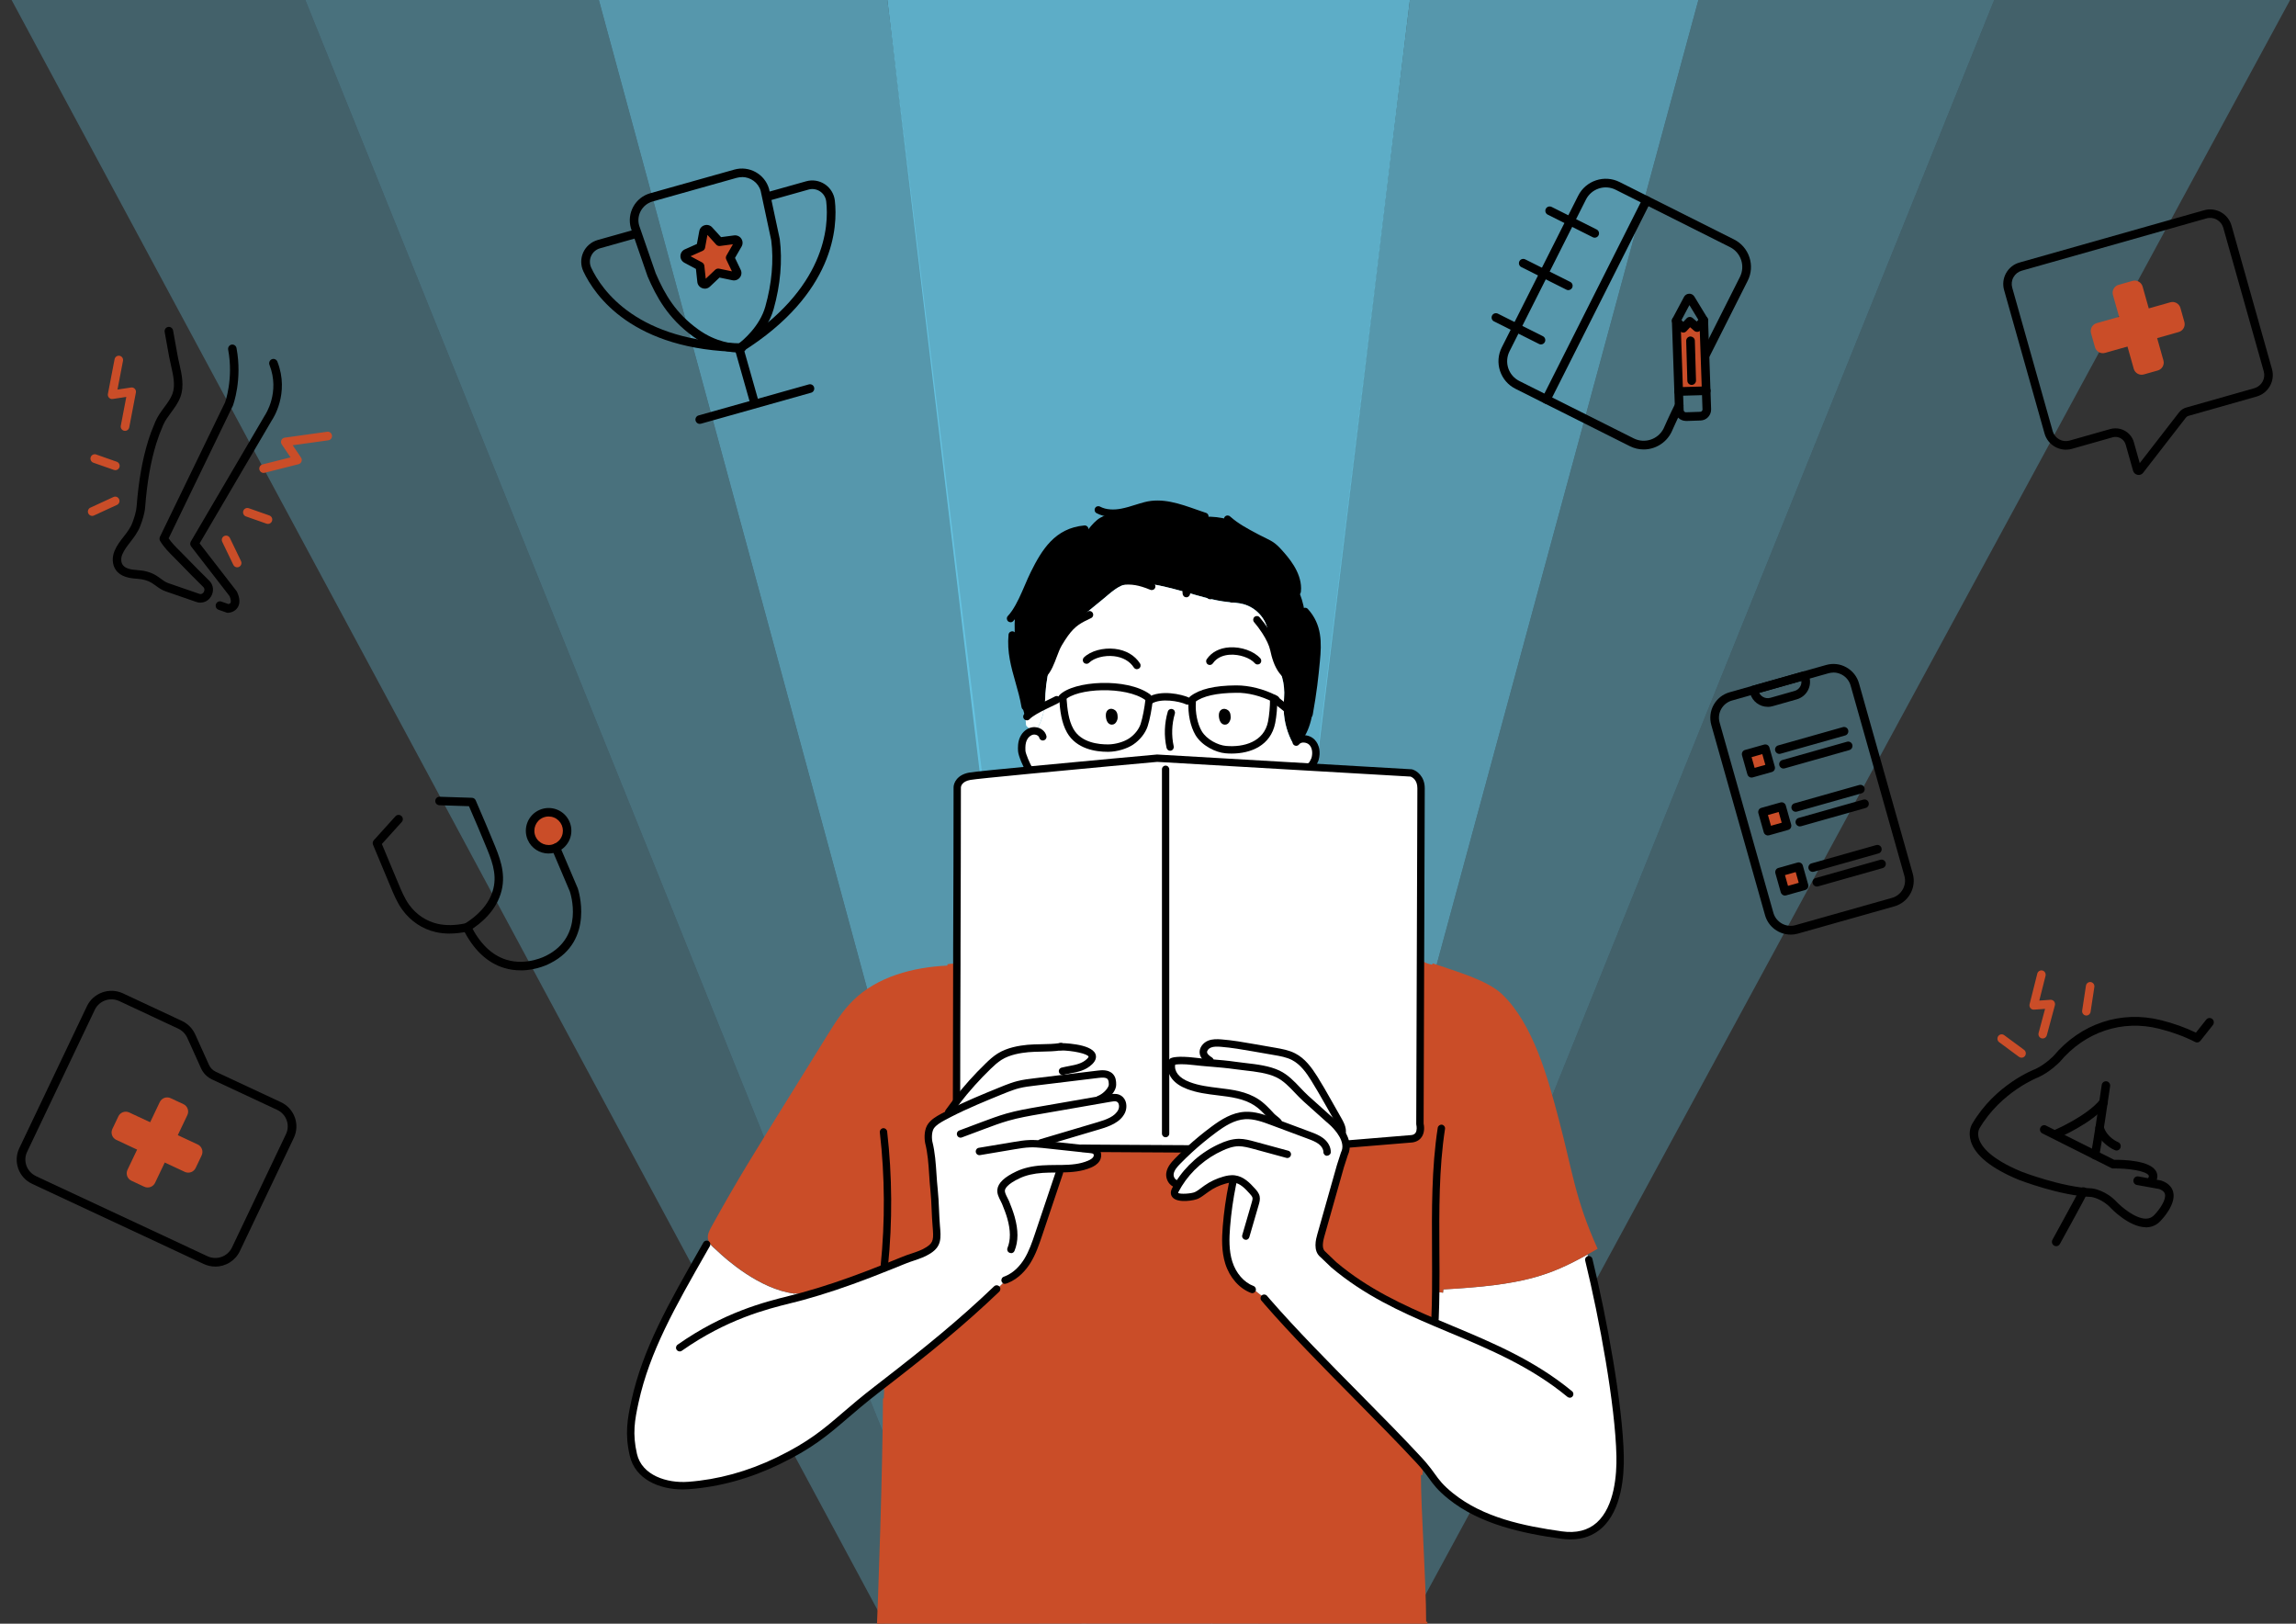
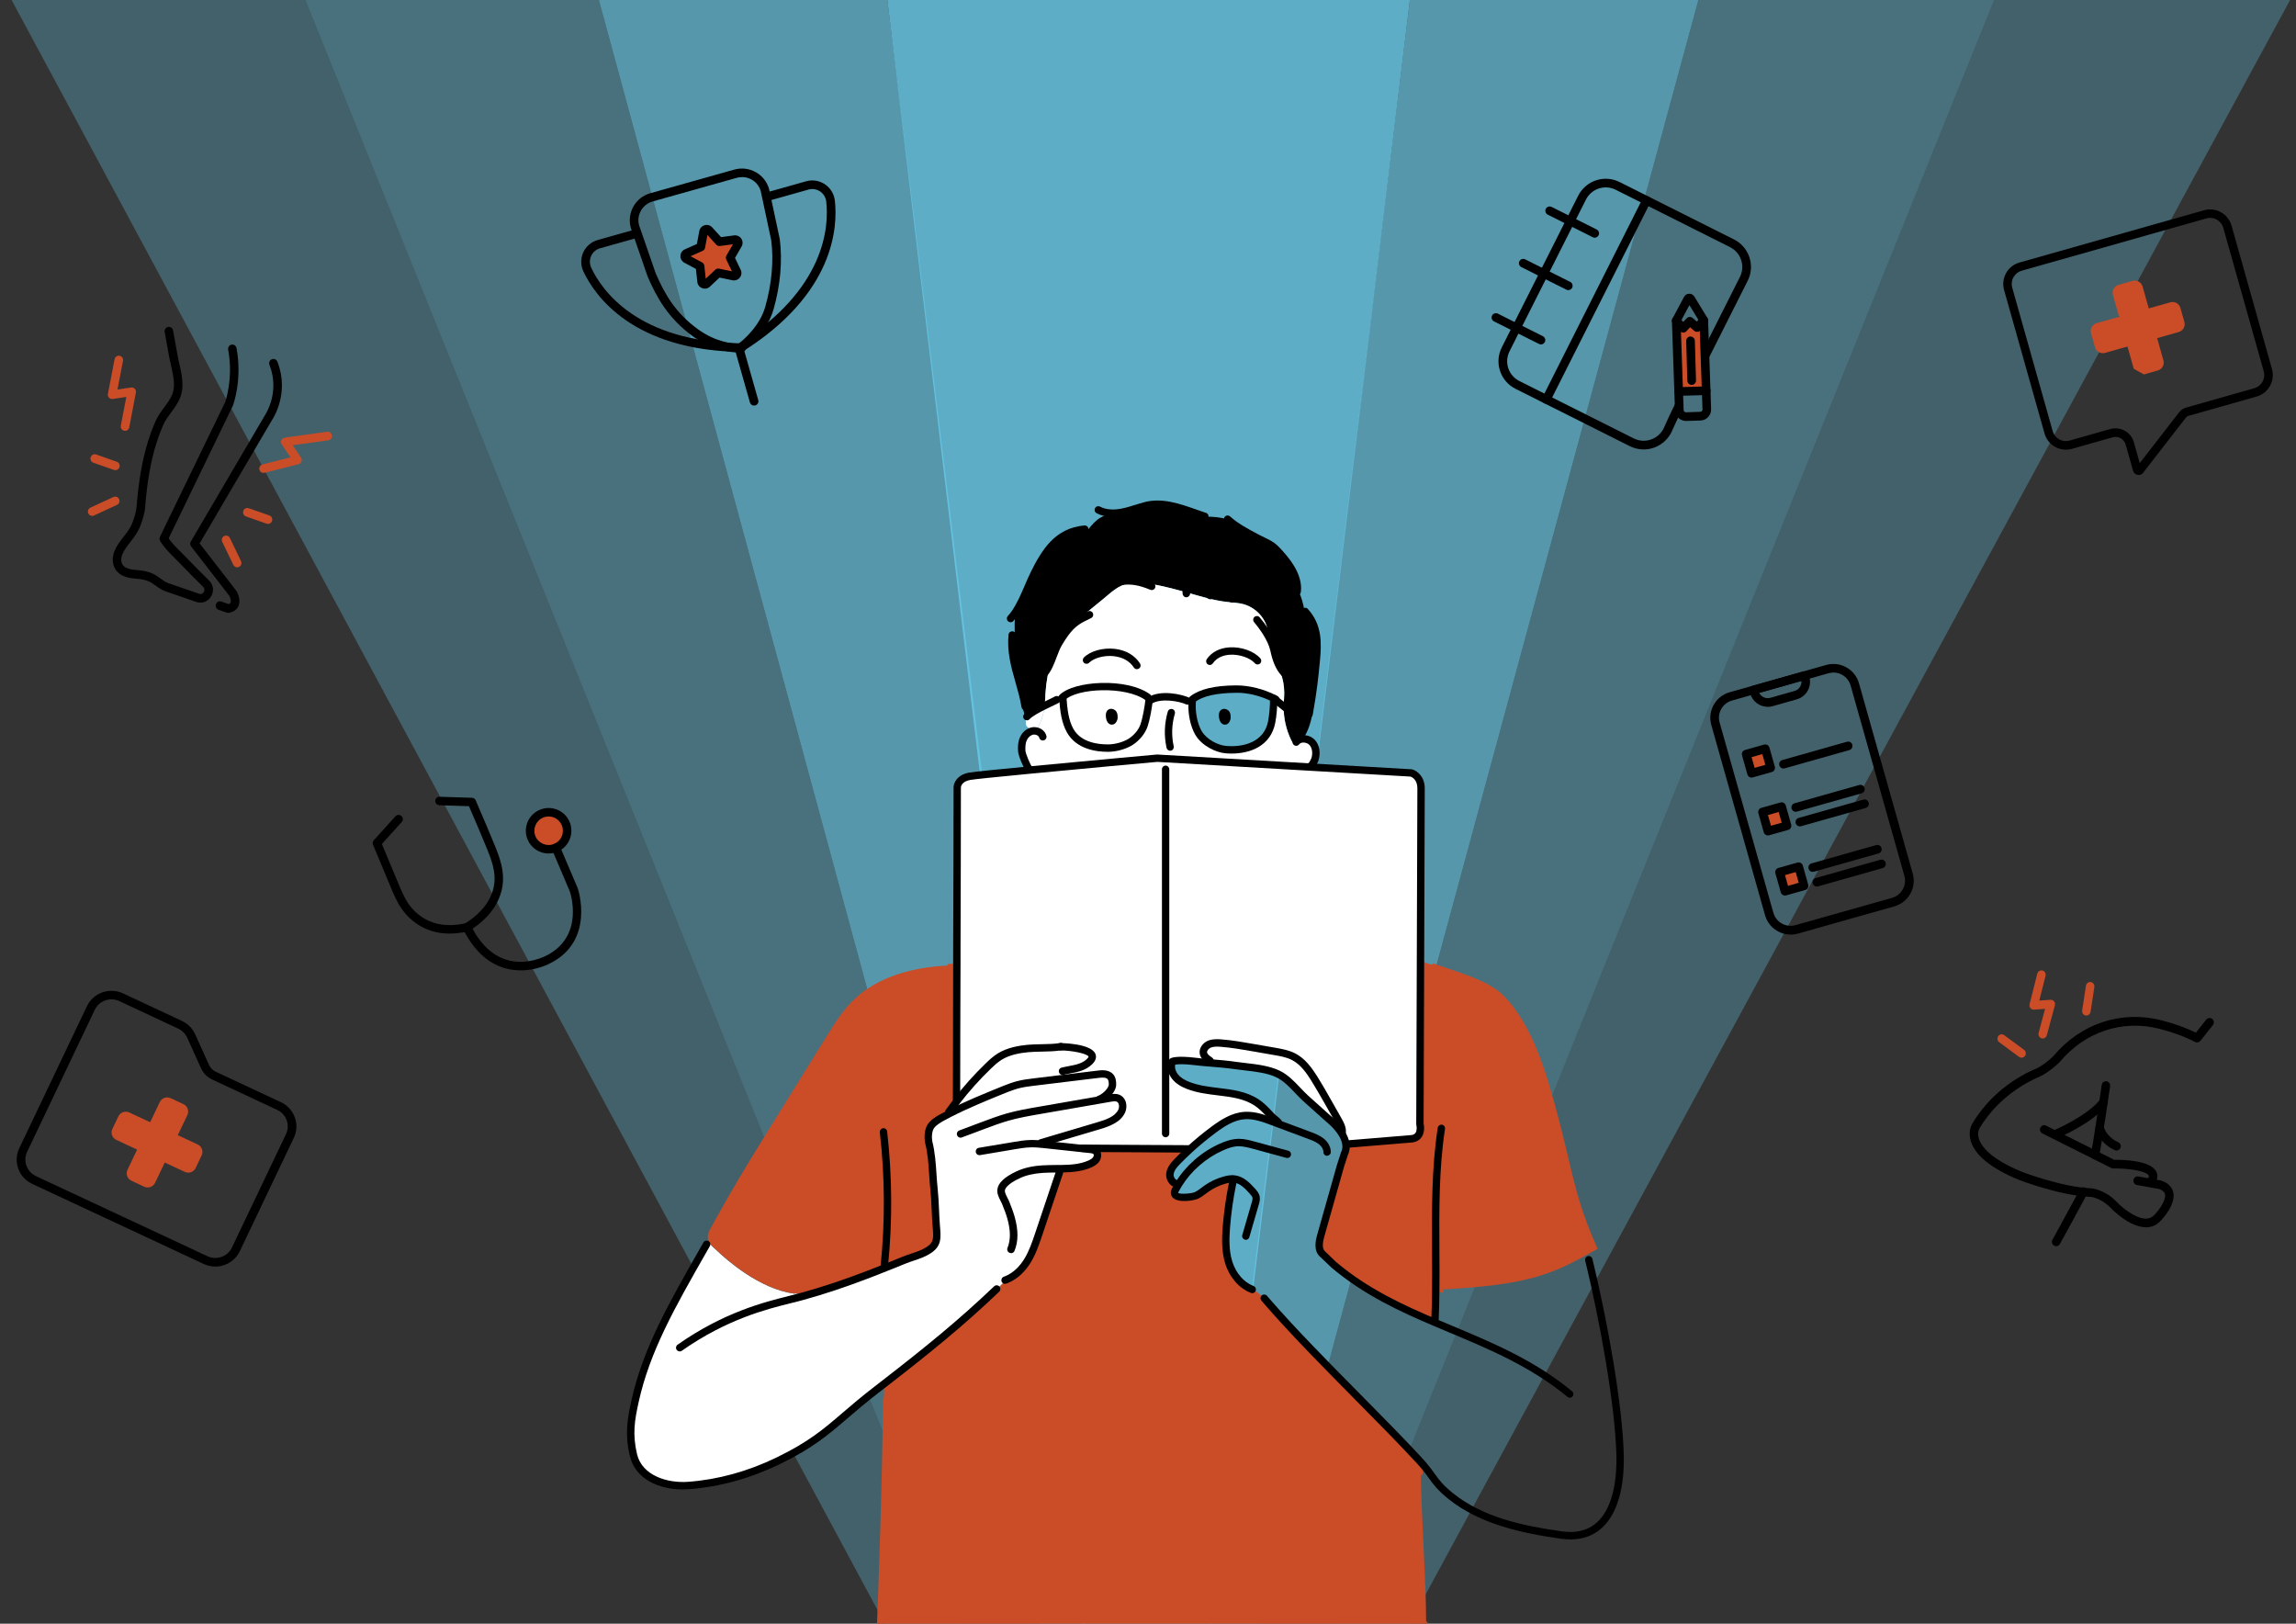
<svg xmlns="http://www.w3.org/2000/svg" width="396px" height="280px" viewBox="0 0 396 280" version="1.1">
  <rect x="0" y="0" width="396" height="280" fill="#333333" stroke="none" />
  <title>WhatIsCIDPQuiz_hero-Desktop@2x</title>
  <g id="WhatIsCIDPQuiz_hero-Desktop@2x" stroke="none" stroke-width="1" fill="none" fill-rule="evenodd">
    <g id="ARG_CIDP_FebContent_QuizIllustrations-00e-08" transform="translate(2, 0)" fill-rule="nonzero">
      <g id="Group" fill="#68CCEC">
        <g opacity="0.8" transform="translate(151.05, 0)" id="Path">
          <polygon points="34.445 288 55.096 288 90.118 8.78921263e-15 0 8.78921263e-15" />
        </g>
        <g opacity="0.65" transform="translate(205.882, 0)" id="Path">
          <polygon points="0 288 35.285 0 85.048 0 6.897 288" />
        </g>
        <g opacity="0.4" transform="translate(212.78, 0)" id="Path">
          <polygon points="0 288 78.15 8.78921263e-15 129.172 8.78921263e-15 12.98 288" />
        </g>
        <g opacity="0.3" transform="translate(225.76, 0)" id="Path">
          <polygon points="0 288 116.193 8.78921263e-15 167.223 8.78921263e-15 11.046 288" />
        </g>
        <g opacity="0.3" id="Path">
          <polygon points="166.861 288 50.66 0 0 0 154.926 288" />
        </g>
        <g opacity="0.4" transform="translate(50.66, 0)" id="Path">
          <polygon points="128.777 288 50.627 0 0 0 116.201 288" />
        </g>
        <g opacity="0.65" transform="translate(101.287, 0)" id="Path">
          <polygon points="85.048 288 49.763 0 0 0 78.15 288" />
        </g>
      </g>
      <g id="Group" transform="translate(106.14, 86.312)">
        <g transform="translate(0.609, 0.616)">
-           <path d="M140.135,136 L140.193,135.432 C154.021,134.674 158.453,133.076 165.06,129.41 C165.101,129.714 165.134,130.011 165.158,130.316 L165.281,130.316 C167.784,140.523 170.493,155.295 170.681,164.151 C170.829,170.767 168.925,178.956 160.57,177.786 C153.833,176.847 146.75,175.339 141.44,171.055 C138.724,168.864 138.625,167.933 136.729,165.708 C136.516,165.461 136.278,165.197 136.015,164.909 C128.268,156.555 117.468,146.364 109.893,137.648 C109.663,137.244 109.31,136.89 108.941,136.594 C108.465,136.206 107.931,135.86 107.513,135.415 L107.234,135.44 C105.206,134.666 103.811,132.804 103.179,130.802 C102.556,128.8 102.605,126.674 102.769,124.598 C102.966,122.16 103.311,119.721 103.803,117.324 C103.787,117.003 103.787,116.681 103.795,116.36 C103.335,116.36 102.884,116.451 102.449,116.574 C101.333,116.887 100.282,117.381 99.347,118.041 C98.78,118.436 98.255,118.897 97.631,119.202 C96.868,119.581 93.052,120.018 93.947,118.304 C94.127,117.966 94.316,117.629 94.513,117.299 L94.439,117.258 C93.544,117.307 92.896,116.302 93.019,115.454 C93.142,114.597 93.766,113.905 94.382,113.271 C95.046,112.587 95.736,111.928 96.441,111.277 C97.738,110.09 99.109,108.962 100.529,107.907 C102.137,106.713 103.926,105.559 105.962,105.444 C107.595,105.345 109.179,105.922 110.697,106.49 C110.927,106.573 111.148,106.655 111.37,106.746 C111.329,106.573 111.312,106.4 111.321,106.218 C111.042,105.988 110.763,105.798 110.475,105.493 C109.687,104.653 108.924,103.805 107.948,103.162 C104.492,100.905 100.069,101.745 96.187,100.254 C95.301,99.916 94.447,99.43 93.873,98.697 C93.298,97.963 93.052,96.958 93.421,96.118 C93.421,96.118 94.185,95.731 97.18,96.085 C98.001,96.184 98.797,96.258 99.585,96.324 C101.144,96.456 102.671,96.571 104.296,96.802 C106.61,97.131 109.515,97.238 111.649,98.268 C113.61,99.216 114.907,101.111 116.475,102.519 C117.78,103.689 119.084,104.859 120.389,106.029 C120.389,106.029 121.702,107.034 122.597,108.418 C122.983,109.019 123.286,109.695 123.368,110.395 C123.434,110.931 123.368,111.483 123.106,112.026 L122.425,114.152 C121.3,118.131 120.168,122.119 119.043,126.098 C118.723,127.226 118.485,128.643 119.429,129.401 L121.267,131.164 C126.7,135.761 132.757,138.587 138.921,141.207 C138.88,140.845 138.822,140.482 138.748,140.12 C138.806,138.694 138.847,137.236 138.855,135.745 C139.265,135.869 139.692,135.951 140.119,135.992 L140.135,136 Z" id="Path" fill="#FFFFFF" />
          <path d="M138.871,135.753 C138.855,137.236 138.822,138.703 138.765,140.128 C138.839,140.49 138.896,140.853 138.937,141.215 C132.774,138.595 126.725,135.77 121.284,131.173 L119.446,129.41 C118.502,128.66 118.74,127.243 119.06,126.106 C120.184,122.127 121.317,118.139 122.441,114.16 L123.122,112.035 C123.385,111.491 123.459,110.939 123.385,110.404 L123.894,110.346 L134.751,109.448 C136.721,109.168 136.13,106.902 136.13,106.902 L136.229,78.595 C136.828,79.015 137.525,79.303 138.256,79.427 L138.346,79.196 C142.359,80.58 147.71,82.063 150.287,84.494 C155.728,89.651 158.256,99.125 160.07,105.979 C162.491,115.099 162.877,119.729 166.8,128.421 C166.2,128.767 165.626,129.088 165.06,129.401 C158.453,133.067 154.021,134.666 140.193,135.424 L140.135,135.992 C139.708,135.943 139.282,135.86 138.871,135.745 L138.871,135.753 Z" id="Path" fill="#CA4D28" />
          <path d="M137.214,192.739 L137.435,192.739 L137.435,196.668 L42.35,196.668 C42.776,187.936 43.49,165.667 43.54,154.216 L43.687,154.216 C43.745,153.375 43.761,152.535 43.745,151.703 C50.639,146.373 56.802,141.421 63.138,135.366 L63.162,135.391 C63.72,134.839 64.279,134.295 64.837,133.743 C66.363,133.133 67.569,131.922 68.415,130.555 C69.309,129.121 69.851,127.515 70.384,125.925 C71.574,122.374 72.773,118.831 73.963,115.281 L74.34,115.305 C74.357,115.066 74.398,114.828 74.455,114.597 C76.08,114.564 77.68,114.44 79.149,113.814 C79.617,113.608 80.085,113.345 80.348,112.916 C80.528,112.62 80.577,112.241 80.463,111.928 C80.643,111.672 80.783,111.4 80.889,111.112 C85.83,111.145 91.164,111.161 95.933,111.194 C96.089,111.194 96.236,111.211 96.392,111.219 L96.458,111.285 C95.752,111.936 95.063,112.595 94.398,113.279 C93.782,113.905 93.159,114.605 93.036,115.462 C92.913,116.31 93.553,117.316 94.455,117.266 L94.529,117.307 C94.324,117.637 94.135,117.966 93.963,118.312 C93.068,120.034 96.885,119.589 97.648,119.21 C98.272,118.906 98.797,118.444 99.363,118.049 C100.299,117.39 101.349,116.887 102.465,116.582 C102.9,116.459 103.36,116.368 103.811,116.368 C103.803,116.689 103.811,117.011 103.82,117.332 C103.327,119.738 102.982,122.168 102.785,124.607 C102.621,126.683 102.572,128.816 103.196,130.81 C103.82,132.804 105.223,134.674 107.25,135.448 L107.529,135.424 C107.948,135.869 108.481,136.215 108.957,136.602 C109.326,136.907 109.679,137.253 109.909,137.656 C117.492,146.373 128.293,156.564 136.032,164.917 C136.294,165.206 136.532,165.469 136.746,165.716 C136.729,166.293 136.672,166.862 136.573,167.43 L136.319,167.43 C136.335,173.757 137.222,185.596 137.222,192.747 L137.214,192.739 Z" id="Path" fill="#CA4D28" />
          <path d="M74.135,93.572 C72.461,93.852 70.204,93.721 68.538,93.877 C66.831,94.042 65.091,94.388 63.655,95.286 C62.941,95.731 62.325,96.299 61.726,96.876 C59.748,98.787 57.91,100.839 56.236,103.005 L56.203,102.981 C56.203,95.772 56.227,87.591 56.252,79.303 C56.285,68.75 56.326,58.015 56.326,48.846 C56.326,48.846 56.342,47.314 58.509,46.935 C59.272,46.803 63.556,46.374 68.751,45.872 C78.239,44.957 90.82,43.82 90.82,43.82 L117.369,45.361 L134.653,46.366 C134.653,46.366 136.327,46.836 136.327,49.002 L136.229,78.587 L136.13,106.894 C136.13,106.894 136.721,109.16 134.751,109.44 L123.894,110.338 L123.385,110.395 C123.303,109.695 122.999,109.019 122.613,108.418 C122.671,108.229 122.712,108.039 122.745,107.85 C122.663,107.289 122.367,106.746 122.088,106.243 C121.473,105.164 120.865,104.085 120.25,103.005 C119.495,101.679 118.74,100.353 117.935,99.059 C117.016,97.593 115.949,96.11 114.374,95.302 C113.364,94.783 112.215,94.577 111.083,94.38 C109.868,94.166 108.653,93.96 107.431,93.745 C105.592,93.424 103.746,93.103 101.883,92.954 C101.185,92.897 100.463,92.872 99.823,93.144 C99.191,93.416 98.674,94.067 98.813,94.726 C98.912,95.179 99.289,95.517 99.691,95.797 C99.675,95.871 99.65,95.937 99.634,96.011 C99.618,96.11 99.601,96.209 99.593,96.316 C98.805,96.25 98.009,96.176 97.188,96.077 C94.193,95.723 93.43,96.11 93.43,96.11 C93.06,96.95 93.306,97.955 93.881,98.688 C94.455,99.413 95.309,99.9 96.195,100.246 C100.077,101.737 104.501,100.905 107.956,103.154 C108.932,103.788 109.696,104.637 110.484,105.485 C110.763,105.79 111.042,105.979 111.329,106.21 C111.329,106.391 111.337,106.564 111.378,106.737 C111.148,106.655 110.927,106.573 110.705,106.482 C109.179,105.914 107.603,105.337 105.97,105.436 C103.934,105.559 102.145,106.704 100.537,107.899 C99.117,108.954 97.746,110.082 96.45,111.269 L96.384,111.203 C96.228,111.203 96.08,111.186 95.924,111.178 C91.156,111.145 85.822,111.12 80.881,111.096 C79.872,111.096 78.879,111.079 77.91,111.071 L77.91,111.12 C76.031,110.914 74.16,110.717 72.288,110.511 C72.288,110.247 72.272,109.975 72.231,109.711 C75.046,108.871 77.869,108.039 80.692,107.199 C82.252,106.737 83.992,106.136 84.673,104.711 C85.058,103.912 84.903,102.766 84.049,102.437 C83.63,102.272 83.154,102.346 82.711,102.429 C82.326,102.495 81.932,102.561 81.546,102.635 C81.546,102.511 81.546,102.388 81.538,102.272 C82.473,101.663 83.122,100.74 83.13,100.114 C83.13,99.611 83.089,99.076 82.744,98.705 C82.243,98.169 81.382,98.219 80.643,98.309 C78.181,98.606 75.711,98.911 73.249,99.207 L73.191,98.779 C73.593,98.417 73.987,98.046 74.373,97.667 L74.496,97.782 C76.138,97.362 77.984,97.469 79.166,96.11 C79.888,95.278 79.568,93.696 78.189,93.696 L77.886,93.572" id="Path" fill="#FFFFFF" />
          <path d="M99.708,95.805 C99.306,95.525 98.936,95.187 98.83,94.734 C98.69,94.083 99.199,93.424 99.839,93.152 C100.471,92.88 101.202,92.905 101.899,92.963 C103.762,93.111 105.609,93.432 107.447,93.754 C108.662,93.968 109.876,94.174 111.099,94.388 C112.232,94.586 113.381,94.792 114.39,95.311 C115.966,96.118 117.024,97.601 117.952,99.067 C118.764,100.361 119.519,101.687 120.266,103.014 C120.882,104.093 121.489,105.172 122.105,106.251 C122.392,106.754 122.687,107.306 122.761,107.858 C122.728,108.047 122.687,108.237 122.63,108.426 C121.743,107.034 120.422,106.037 120.422,106.037 C119.117,104.867 117.812,103.697 116.507,102.528 C114.94,101.119 113.635,99.224 111.682,98.277 C109.548,97.247 106.643,97.148 104.328,96.81 C102.703,96.579 101.177,96.464 99.618,96.332 C99.618,96.225 99.642,96.126 99.659,96.027 C99.675,95.953 99.691,95.879 99.716,95.813 L99.708,95.805 Z" id="Path" fill="#FFFFFF" />
          <path d="M95.867,15.217 C95.12,15.002 94.365,14.796 93.61,14.607 C91.985,14.211 90.229,13.75 88.374,13.635 C87.537,13.585 86.675,13.602 85.805,13.734 C84.098,13.989 82.793,15.324 81.48,16.395 C80.266,17.391 79.051,18.38 77.836,19.377 L77.959,19.665 C76.384,20.506 75.391,21.404 73.823,24.023 C73.339,24.831 73.002,25.91 72.592,26.94 C72.026,28.802 71.681,30.73 71.558,32.666 C71.517,33.366 71.501,34.066 71.427,34.758 C70.237,35.343 68.989,36.002 68.366,36.653 L68.045,36.711 C67.931,36.175 67.775,35.59 67.586,35.022 L68.062,34.898 C67.34,30.573 65.395,26.989 65.83,22.557 L66.265,22.541 C66.224,21.354 66.248,20.003 66.322,18.726 C67.684,16.741 68.612,13.981 69.605,11.987 C71.583,7.991 73.716,4.704 78.353,4.292 L78.862,4.474 C79.56,3.576 80.315,2.735 81.053,2.34 C81.603,2.043 82.161,1.78 82.736,1.532 C83.409,1.574 84.106,1.516 84.763,1.392 C86.134,1.137 87.438,0.626 88.784,0.264 C92.198,-0.642 95.711,0.989 99.051,2.101 L99.051,2.183 C100.405,2.126 101.76,2.282 103.056,2.636 C104.575,3.996 106.438,4.935 108.251,5.899 C110.098,6.879 110.516,6.822 111.887,8.354 C113.167,9.787 115.014,11.987 115.03,14.508 C115.629,15.777 116.04,17.12 116.253,18.495 L116.368,18.479 C118.6,20.934 118.592,23.768 118.28,27.039 C117.993,30.013 117.738,32.361 117.057,36.175 L117.607,36.208 C117.304,37.716 116.869,39.19 115.999,40.451 C115.966,40.5 115.925,40.55 115.892,40.599 C115.572,41.036 115.063,41.514 114.538,41.324 C114.234,41.217 114.062,40.912 113.922,40.632 C113.061,38.828 112.617,36.834 112.65,34.841 L112.65,34.808 C112.667,34.033 112.757,33.259 112.749,32.484 C112.749,31.273 112.511,30.07 112.076,28.934 L112.445,28.761 C111.641,27.723 111.239,26.363 110.96,25.07 C110.738,24.048 110.155,22.903 109.482,21.857 L109.917,21.857 C109.597,19.706 107.866,17.82 105.691,17.235 C104.845,17.013 103.967,16.971 103.097,16.881 C100.627,16.634 98.255,15.884 95.867,15.2 L95.867,15.2 L95.867,15.217 Z" id="Path" fill="#000000" />
          <path d="M111.025,33.522 C108.998,32.493 106.618,31.883 104.435,31.899 C102.154,31.916 98.846,32.163 96.934,33.654 L96.876,34.173 C96.745,35.912 97.123,38.045 97.968,39.487 C98.904,41.069 101.005,42.197 102.646,42.346 C106.249,42.659 109.827,41.374 110.574,37.65 C110.82,36.422 110.935,34.865 110.935,33.605 L111.009,33.547 L111.009,33.531 L111.025,33.522 Z M88.374,13.635 C90.229,13.75 91.985,14.211 93.61,14.607 C94.365,14.796 95.12,15.002 95.867,15.217 L95.867,15.217 C98.255,15.9 100.619,16.65 103.097,16.905 C103.967,16.996 104.854,17.037 105.691,17.26 C107.866,17.845 109.597,19.731 109.917,21.873 L109.482,21.873 C110.163,22.928 110.738,24.065 110.96,25.094 C111.239,26.388 111.641,27.747 112.445,28.785 L112.076,28.958 C112.511,30.095 112.74,31.298 112.749,32.509 C112.749,33.283 112.667,34.058 112.65,34.832 L112.65,34.865 C112.617,36.851 113.052,38.844 113.922,40.657 C114.054,40.937 114.226,41.242 114.538,41.349 C115.063,41.538 115.572,41.061 115.892,40.624 C115.925,40.574 115.966,40.525 115.999,40.476 C116.565,40.451 117.172,40.673 117.558,41.085 C118.256,41.835 118.329,42.964 118.067,43.936 C118.026,44.101 117.583,45.048 117.402,45.064 L117.386,45.353 L90.836,43.812 C90.836,43.812 78.263,44.949 68.768,45.864 L68.768,45.765 C68.382,45.172 67.52,43.244 67.479,42.56 C67.438,41.843 67.471,41.11 67.758,40.459 C68.054,39.8 68.645,39.232 69.383,39.108 C69.383,39.108 69.383,39.108 69.383,39.108 C69.506,39.157 69.613,39.166 69.72,39.092 C69.72,39.092 69.728,39.092 69.736,39.083 C70.557,38.449 71.074,36.661 71.287,35.673 C71.353,35.368 71.402,35.063 71.435,34.758 C71.509,34.066 71.525,33.366 71.566,32.666 C71.681,30.73 72.034,28.802 72.6,26.94 C73.011,25.91 73.355,24.839 73.831,24.023 C75.399,21.395 76.384,20.497 77.968,19.665 L77.845,19.377 C79.059,18.38 80.274,17.391 81.488,16.395 C82.802,15.324 84.106,13.989 85.814,13.734 C86.683,13.602 87.545,13.585 88.382,13.635 L88.374,13.635 Z M83.212,37.007 C83.269,36.834 83.245,36.645 83.22,36.463 C83.204,36.307 83.171,36.142 83.048,36.043 C82.818,35.87 82.687,35.953 82.629,36.159 C82.481,36.702 82.875,38.07 83.204,37.015 L83.212,37.007 Z" id="Shape" fill="#FFFFFF" />
-           <path d="M111.025,33.522 L111.025,33.539 C111.025,33.539 110.935,33.597 110.935,33.597 C110.935,34.849 110.82,36.414 110.574,37.642 C109.827,41.374 106.249,42.659 102.646,42.338 C101.005,42.197 98.904,41.061 97.968,39.479 C97.123,38.045 96.745,35.903 96.876,34.165 L96.934,33.646 C98.838,32.155 102.154,31.908 104.435,31.891 C106.618,31.875 108.998,32.484 111.025,33.514 L111.025,33.522 Z M102.712,37.007 C102.769,36.834 102.744,36.645 102.72,36.463 C102.703,36.307 102.671,36.142 102.547,36.043 C102.318,35.87 102.186,35.953 102.129,36.159 C101.981,36.702 102.375,38.07 102.703,37.015 L102.712,37.007 Z" id="Shape" fill="#FFFFFF" />
          <path d="M28.997,136.783 C29.243,136.717 29.489,136.651 29.736,136.585 C33.601,135.523 37.376,134.221 41.11,132.796 C42.095,132.417 43.08,132.029 44.057,131.642 C45.115,131.222 46.166,130.794 47.224,130.365 C48.694,129.772 50.089,129.517 51.426,128.652 C53.002,127.638 52.928,126.592 52.74,124.442 C52.567,122.473 52.575,120.216 52.362,118.255 C52.067,115.437 52.124,112.768 51.435,110.008 C51.271,109.069 51.369,107.874 51.861,107.215 C52.362,106.556 53.101,106.12 53.831,105.724 C54.225,105.51 54.619,105.296 55.021,105.098 C57.902,103.623 60.922,102.388 63.926,101.168 C64.558,100.913 65.189,100.657 65.838,100.435 C66.191,100.311 66.544,100.204 66.905,100.114 C67.824,99.883 68.776,99.768 69.72,99.652 C70.606,99.545 71.484,99.438 72.362,99.331 C72.658,99.298 72.953,99.257 73.24,99.224 C75.703,98.919 78.173,98.623 80.635,98.326 C81.374,98.235 82.243,98.186 82.736,98.721 C83.081,99.092 83.13,99.636 83.122,100.13 C83.122,100.756 82.473,101.671 81.529,102.289 C81.529,102.412 81.538,102.536 81.538,102.651 C81.923,102.585 82.317,102.519 82.703,102.445 C83.146,102.371 83.622,102.289 84.041,102.453 C84.886,102.783 85.05,103.936 84.665,104.727 C83.975,106.144 82.243,106.746 80.684,107.215 C77.861,108.056 75.046,108.888 72.223,109.728 C71.804,109.852 71.394,109.975 70.975,110.099 L71.074,110.395 C71.279,110.42 71.484,110.436 71.689,110.461 C71.886,110.486 72.083,110.502 72.28,110.527 C74.151,110.733 76.023,110.931 77.894,111.137 C78.345,111.186 78.797,111.236 79.248,111.285 C79.576,111.318 79.929,111.367 80.184,111.565 C80.307,111.664 80.397,111.788 80.446,111.928 C80.561,112.241 80.512,112.628 80.331,112.916 C80.069,113.345 79.601,113.617 79.133,113.814 C77.664,114.449 76.064,114.572 74.439,114.597 C74.381,114.828 74.348,115.066 74.324,115.305 L73.946,115.281 C72.756,118.823 71.558,122.374 70.368,125.925 C69.835,127.515 69.293,129.121 68.398,130.555 C67.545,131.922 66.338,133.133 64.82,133.743 C64.262,134.295 63.704,134.839 63.146,135.391 L63.121,135.366 C56.786,141.413 50.614,146.364 43.728,151.703 C43.277,152.057 42.817,152.411 42.35,152.766 C35.333,158.178 33.502,161.103 25.394,165.016 C20.494,167.381 15.349,168.855 9.973,169.251 C6.42,169.514 1.446,168.279 0.453,163.945 C-0.343,160.477 0.01,158.088 0.74,154.751 C2.718,145.746 7.298,137.829 12.895,128.009 C13.092,127.754 13.297,127.507 13.51,127.259 C13.839,127.861 14.487,128.347 15.012,128.849 C16.383,130.159 22.21,135.382 28.168,136.14 C28.266,136.289 28.381,136.421 28.513,136.536 C28.636,136.643 28.792,136.734 28.956,136.791 L28.997,136.783 Z" id="Path" fill="#FFFFFF" />
          <path d="M68.538,95.937 C68.768,95.698 71.821,94.215 72.042,93.976 C72.822,93.103 77.204,94.536 77.886,93.589 L78.189,93.712 C79.568,93.712 79.905,96.003 79.182,96.835 C78,98.194 67.66,99.661 66.018,100.081 L66.018,97.799 C66.24,97.585 68.325,96.159 68.538,95.945 L68.538,95.937 Z" id="Path" fill="#FFFFFF" />
          <path d="M66.306,99.669 L66.322,99.685 C66.117,99.908 65.953,100.155 65.846,100.427 C65.198,100.649 64.566,100.905 63.934,101.16 C60.922,102.388 57.91,103.615 55.029,105.09 L54.882,104.834 C55.325,104.216 55.776,103.607 56.244,103.005 C57.918,100.839 59.756,98.787 61.734,96.876 C62.333,96.299 62.949,95.731 63.663,95.286 C65.099,94.388 66.839,94.042 68.546,93.877 C70.212,93.721 72.469,93.852 74.143,93.572 C73.864,93.729 73.585,93.894 73.306,94.058 C70.721,95.607 68.357,97.502 66.314,99.669 L66.306,99.669 Z" id="Path" fill="#FFFFFF" />
          <path d="M72.297,110.519 C72.1,110.494 71.903,110.478 71.706,110.453 C71.501,110.428 71.295,110.412 71.09,110.387 L70.992,110.09 C71.41,109.967 71.821,109.843 72.239,109.72 C72.272,109.983 72.297,110.255 72.297,110.519 L72.297,110.519 Z" id="Path" fill="#F6EBE2" />
          <path d="M71.427,34.766 C71.394,35.071 71.345,35.376 71.279,35.681 C71.057,36.669 70.54,38.457 69.728,39.092 C69.728,39.092 69.72,39.092 69.711,39.1 C69.597,39.1 69.49,39.1 69.375,39.116 C69.112,39.001 68.825,38.671 68.579,38.515 C68.39,38.4 68.193,38.218 68.201,38.004 C68.201,37.642 68.152,37.205 68.054,36.719 L68.374,36.661 C68.997,36.01 70.245,35.351 71.435,34.766 L71.427,34.766 Z" id="Path" fill="#FFFFFF" />
          <path d="M28.209,136.124 C22.243,135.366 16.424,130.135 15.053,128.833 C14.528,128.33 13.88,127.853 13.551,127.243 C13.437,127.029 13.354,126.806 13.338,126.551 C13.281,125.884 13.609,125.257 13.937,124.664 C18.615,116.17 21.775,111.219 26.896,102.956 C29.21,99.224 31.525,95.484 33.847,91.752 C35.193,89.577 36.555,87.385 38.402,85.581 C42.555,81.503 48.677,79.864 54.66,79.584 L54.66,79.353 C55.177,79.246 55.727,79.229 56.269,79.295 C56.244,87.591 56.219,95.764 56.219,102.972 L56.252,102.997 C55.784,103.599 55.333,104.208 54.89,104.826 L55.037,105.081 C54.635,105.287 54.241,105.493 53.847,105.708 C53.117,106.111 52.37,106.548 51.878,107.199 C51.377,107.858 51.279,109.052 51.451,109.992 C52.14,112.751 52.083,115.421 52.378,118.238 C52.592,120.199 52.584,122.456 52.756,124.425 C52.945,126.576 53.019,127.622 51.443,128.635 C50.105,129.5 48.71,129.747 47.241,130.349 C46.19,130.777 45.132,131.206 44.073,131.626 C43.088,132.021 42.112,132.408 41.127,132.779 C37.393,134.213 33.617,135.506 29.752,136.569 L29.637,136.206 C29.161,136.206 28.693,136.173 28.217,136.116 L28.209,136.124 Z" id="Path" fill="#CA4D28" />
          <path d="M29.621,136.223 L29.736,136.585 C29.489,136.651 29.243,136.717 28.997,136.783 C28.833,136.725 28.685,136.635 28.554,136.528 C28.422,136.412 28.307,136.272 28.209,136.132 C28.685,136.19 29.153,136.223 29.629,136.223 L29.621,136.223 Z" id="Path" fill="#FFFFFF" />
        </g>
        <g fill="#000000">
          <path d="M83.634,38.653 C83.538,38.653 83.45,38.637 83.406,38.62 C82.59,38.398 82.502,37.088 82.642,36.594 L82.642,36.594 C82.765,36.165 83.064,36.017 83.231,35.959 C83.397,35.902 83.749,35.852 84.152,36.14 C84.512,36.404 84.574,36.791 84.6,36.981 C84.626,37.228 84.661,37.5 84.565,37.805 C84.328,38.513 83.915,38.645 83.643,38.645 L83.634,38.653 Z" id="Shape" />
          <path d="M103.126,38.653 C103.03,38.653 102.942,38.637 102.898,38.62 C102.116,38.406 101.985,37.113 102.134,36.602 L102.134,36.602 C102.257,36.173 102.555,36.025 102.722,35.967 C102.933,35.902 103.258,35.877 103.644,36.149 C104.022,36.421 104.075,36.832 104.092,37.005 C104.119,37.236 104.154,37.508 104.057,37.813 C103.82,38.521 103.407,38.653 103.135,38.653 L103.126,38.653 Z" id="Shape" />
          <path d="M93.685,43.151 C93.39,43.151 93.127,42.945 93.062,42.649 C92.602,40.581 92.684,38.422 93.275,36.396 C93.374,36.058 93.726,35.869 94.063,35.967 C94.399,36.066 94.588,36.421 94.49,36.758 C93.956,38.579 93.882,40.523 94.293,42.377 C94.367,42.723 94.153,43.061 93.809,43.135 C93.759,43.143 93.718,43.151 93.669,43.151 L93.685,43.151 Z" id="Path" />
          <path d="M82.885,43.333 C80.891,43.333 77.518,42.871 75.893,40.013 C74.924,38.299 74.695,36.231 74.547,34.254 C74.522,33.9 74.785,33.595 75.13,33.57 C75.466,33.537 75.786,33.809 75.811,34.155 C75.95,35.992 76.155,37.903 76.993,39.386 C78.338,41.767 81.367,42.08 83.049,42.056 C84.272,42.039 85.7,41.619 86.595,41.026 C87.538,40.4 88.285,39.461 88.589,38.53 C88.95,37.442 89.27,35.621 89.41,34.394 C89.451,34.048 89.771,33.784 90.115,33.834 C90.468,33.875 90.715,34.188 90.673,34.542 C90.518,35.885 90.189,37.763 89.795,38.942 C89.401,40.128 88.466,41.306 87.3,42.089 C86.201,42.822 84.543,43.308 83.074,43.333 C83.008,43.333 82.951,43.333 82.885,43.333 L82.885,43.333 Z" id="Path" />
          <path d="M75.015,34.666 C74.859,34.666 74.703,34.608 74.58,34.493 C74.325,34.254 74.317,33.842 74.555,33.587 C76.968,31.041 86.25,30.522 90.189,33.405 C90.477,33.611 90.534,34.015 90.329,34.295 C90.124,34.583 89.721,34.641 89.442,34.435 C86.053,31.947 77.501,32.326 75.482,34.468 C75.359,34.6 75.187,34.666 75.023,34.666 L75.015,34.666 Z" id="Path" />
          <path d="M96.697,35.209 C96.607,35.209 96.525,35.193 96.435,35.152 C95.179,34.583 92.134,34.056 90.526,35.012 C90.222,35.193 89.836,35.094 89.656,34.789 C89.475,34.485 89.574,34.097 89.877,33.916 C92.102,32.59 95.672,33.414 96.952,33.99 C97.272,34.139 97.411,34.509 97.272,34.831 C97.165,35.069 96.935,35.209 96.689,35.209 L96.697,35.209 Z" id="Path" />
          <path d="M104.289,43.637 C103.928,43.637 103.567,43.621 103.205,43.588 C101.523,43.44 99.135,42.286 98.035,40.424 C97.173,38.958 96.706,36.725 96.853,34.74 C96.878,34.386 97.19,34.114 97.534,34.155 C97.887,34.18 98.15,34.485 98.117,34.839 C97.986,36.552 98.396,38.538 99.127,39.774 C99.98,41.215 101.925,42.196 103.312,42.319 C106.365,42.591 109.861,41.627 110.559,38.134 C110.772,37.047 110.912,35.547 110.904,34.221 C110.904,33.867 111.183,33.578 111.536,33.578 L111.536,33.578 C111.888,33.578 112.167,33.858 112.167,34.213 C112.167,35.638 112.036,37.195 111.798,38.381 C111.018,42.278 107.58,43.637 104.272,43.637 L104.289,43.637 Z" id="Path" />
          <path d="M111.897,34.913 C111.798,34.913 111.691,34.888 111.593,34.839 C111.511,34.798 111.429,34.756 111.355,34.715 C109.377,33.71 107.063,33.109 105.052,33.158 C101.679,33.183 99.291,33.727 97.937,34.773 C97.658,34.987 97.255,34.938 97.042,34.666 C96.829,34.386 96.878,33.982 97.149,33.768 C98.749,32.524 101.326,31.906 105.036,31.881 C105.06,31.881 105.085,31.881 105.11,31.881 C107.317,31.881 109.796,32.499 111.913,33.578 C111.995,33.619 112.094,33.669 112.184,33.718 C112.496,33.883 112.611,34.27 112.447,34.583 C112.332,34.798 112.11,34.921 111.888,34.921 L111.897,34.913 Z" id="Path" />
          <path d="M87.949,29.088 C87.744,29.088 87.538,28.981 87.415,28.792 C86.718,27.704 85.503,27.02 83.993,26.847 C82.335,26.658 80.571,27.128 79.701,27.976 C79.446,28.223 79.044,28.215 78.798,27.968 C78.552,27.713 78.56,27.309 78.806,27.062 C79.955,25.941 82.097,25.348 84.133,25.579 C86.028,25.793 87.579,26.691 88.482,28.1 C88.671,28.396 88.589,28.792 88.293,28.981 C88.187,29.047 88.064,29.08 87.949,29.08 L87.949,29.088 Z" id="Path" />
          <path d="M100.522,28.363 C100.399,28.363 100.276,28.33 100.161,28.248 C99.873,28.05 99.8,27.647 99.997,27.358 C100.825,26.147 102.212,25.422 103.911,25.323 C105.955,25.192 108.146,25.982 109.238,27.218 C109.467,27.482 109.443,27.886 109.18,28.116 C108.918,28.347 108.515,28.322 108.286,28.059 C107.457,27.119 105.618,26.493 103.985,26.592 C103.066,26.65 101.819,26.955 101.047,28.075 C100.924,28.256 100.727,28.355 100.522,28.355 L100.522,28.363 Z" id="Path" />
          <path d="M68.974,37.912 C68.818,37.912 68.654,37.854 68.531,37.73 C68.277,37.483 68.269,37.08 68.515,36.824 C69.204,36.107 70.476,35.424 71.757,34.798 L72.479,34.452 C72.988,34.204 73.464,33.982 73.825,33.784 C74.137,33.619 74.522,33.735 74.686,34.048 C74.851,34.361 74.736,34.748 74.424,34.913 C74.046,35.119 73.554,35.35 73.02,35.605 L72.306,35.951 C71.256,36.462 69.984,37.129 69.426,37.714 C69.303,37.846 69.13,37.912 68.966,37.912 L68.974,37.912 Z" id="Path" />
          <path d="M116.788,39.337 C116.591,39.337 116.394,39.246 116.271,39.073 C115.573,38.118 114.162,37.005 112.914,36.025 C112.282,35.531 111.675,35.053 111.207,34.633 C110.945,34.394 110.92,33.998 111.158,33.735 C111.396,33.471 111.79,33.446 112.053,33.685 C112.488,34.073 113.078,34.534 113.653,34.987 C115.015,36.058 116.509,37.228 117.305,38.324 C117.51,38.612 117.453,39.007 117.165,39.213 C117.051,39.296 116.919,39.337 116.788,39.337 L116.788,39.337 Z" id="Path" />
          <path d="M69.36,47.032 C69.155,47.032 68.95,46.925 68.827,46.735 C68.441,46.142 67.505,44.099 67.448,43.226 C67.407,42.599 67.399,41.668 67.784,40.82 C68.186,39.914 68.991,39.255 69.869,39.106 C69.869,39.106 69.885,39.106 69.894,39.106 C70.049,39.082 70.205,39.073 70.361,39.082 C71.338,39.131 72.142,39.757 72.339,40.597 C72.421,40.943 72.208,41.281 71.863,41.364 C71.519,41.446 71.182,41.232 71.1,40.886 C71.034,40.614 70.681,40.375 70.296,40.359 C70.23,40.359 70.164,40.359 70.107,40.367 L70.091,40.367 C69.623,40.449 69.18,40.828 68.95,41.347 C68.745,41.808 68.679,42.36 68.72,43.151 C68.753,43.67 69.541,45.499 69.902,46.051 C70.091,46.348 70.008,46.743 69.713,46.933 C69.606,46.999 69.483,47.032 69.368,47.032 L69.36,47.032 Z" id="Path" />
          <path d="M118.003,46.331 C117.683,46.331 117.412,46.092 117.371,45.771 C117.338,45.516 117.461,45.285 117.666,45.153 C117.789,44.98 118.011,44.519 118.06,44.387 C118.306,43.497 118.167,42.657 117.699,42.146 C117.453,41.883 117.042,41.726 116.632,41.734 C116.451,41.734 116.115,41.792 115.926,42.047 C115.713,42.328 115.319,42.385 115.04,42.171 C114.761,41.957 114.703,41.561 114.917,41.281 C115.286,40.787 115.902,40.49 116.591,40.466 C117.362,40.433 118.134,40.737 118.635,41.281 C119.414,42.113 119.66,43.407 119.291,44.733 C119.291,44.741 118.815,46.241 118.093,46.331 C118.068,46.331 118.044,46.331 118.019,46.331 L118.003,46.331 Z" id="Shape" />
          <path d="M96.476,16.467 C96.131,16.467 95.852,16.195 95.844,15.849 C95.803,14.729 95.261,13.79 93.948,12.62 C93.152,11.903 92.175,11.582 91.043,11.203 C90.6,11.054 90.14,10.906 89.672,10.725 C89.344,10.601 89.18,10.231 89.311,9.901 C89.442,9.571 89.812,9.415 90.132,9.539 C90.583,9.712 91.018,9.86 91.445,10 C92.66,10.404 93.8,10.774 94.802,11.672 C95.91,12.669 97.058,13.938 97.116,15.808 C97.124,16.162 96.853,16.459 96.5,16.467 L96.476,16.467 L96.476,16.467 Z" id="Path" />
          <path d="M96.476,16.681 L96.459,16.681 C96.106,16.681 95.827,16.385 95.836,16.03 C95.836,15.973 95.836,15.915 95.836,15.857 C95.827,15.503 96.098,15.207 96.451,15.198 C96.804,15.198 97.1,15.462 97.108,15.816 C97.108,15.899 97.108,15.981 97.108,16.063 C97.108,16.409 96.82,16.689 96.476,16.689 L96.476,16.681 Z" id="Path" />
          <path d="M76.952,17.769 C76.796,17.769 76.64,17.711 76.517,17.596 C76.262,17.357 76.246,16.953 76.492,16.689 C78.445,14.605 80.53,14.177 83.156,13.633 L83.468,13.567 C85.864,13.073 87.358,13.089 89.172,13.641 C89.656,13.79 90.173,13.979 90.747,14.218 C91.076,14.35 91.223,14.729 91.092,15.05 C90.961,15.38 90.583,15.528 90.263,15.396 C89.73,15.174 89.254,15.001 88.811,14.869 C87.202,14.383 85.922,14.366 83.739,14.828 L83.427,14.893 C80.825,15.429 79.11,15.783 77.428,17.579 C77.304,17.711 77.132,17.777 76.968,17.777 L76.952,17.769 Z" id="Path" />
          <path d="M71.133,31.115 C70.903,31.115 70.69,30.991 70.575,30.777 C70.411,30.464 70.525,30.077 70.837,29.912 C71.674,29.459 72.191,28.396 72.618,27.325 C72.725,27.062 72.823,26.798 72.922,26.534 C73.209,25.768 73.513,24.969 73.899,24.318 C75.581,21.492 76.656,20.586 78.281,19.721 C78.65,19.524 79.061,19.334 79.504,19.12 C79.824,18.963 80.201,19.103 80.349,19.425 C80.497,19.746 80.366,20.125 80.046,20.273 C79.611,20.479 79.225,20.66 78.872,20.85 C77.428,21.616 76.525,22.399 74.99,24.977 C74.662,25.529 74.399,26.238 74.112,26.988 C74.013,27.259 73.907,27.531 73.8,27.803 C73.283,29.105 72.643,30.398 71.445,31.049 C71.346,31.099 71.248,31.123 71.141,31.123 L71.133,31.115 Z" id="Path" />
          <path d="M68.671,36.173 C68.367,36.173 68.096,35.951 68.047,35.638 C67.801,34.139 67.39,32.705 66.996,31.321 C66.266,28.759 65.519,26.114 65.806,23.132 C65.839,22.778 66.143,22.531 66.504,22.555 C66.857,22.588 67.111,22.901 67.079,23.256 C66.808,25.999 67.497,28.413 68.228,30.975 C68.63,32.392 69.048,33.867 69.311,35.432 C69.368,35.778 69.138,36.107 68.786,36.165 C68.753,36.165 68.712,36.173 68.679,36.173 L68.671,36.173 Z" id="Path" />
          <path d="M66.151,20.99 C65.995,20.99 65.839,20.932 65.716,20.817 C65.462,20.578 65.445,20.174 65.683,19.919 C65.93,19.655 66.168,19.35 66.406,19.004 C67.267,17.744 67.957,16.146 68.621,14.605 C68.966,13.798 69.294,13.032 69.639,12.34 C71.535,8.517 73.808,4.744 78.905,4.299 C79.249,4.274 79.561,4.53 79.594,4.876 C79.627,5.23 79.364,5.535 79.02,5.568 C74.58,5.955 72.594,9.267 70.788,12.908 C70.46,13.567 70.14,14.317 69.795,15.108 C69.106,16.706 68.392,18.362 67.456,19.729 C67.185,20.125 66.906,20.487 66.619,20.792 C66.496,20.924 66.324,20.998 66.151,20.998 L66.151,20.99 Z" id="Path" />
          <path d="M99.66,3.376 C99.594,3.376 99.529,3.368 99.463,3.343 C98.938,3.17 98.404,2.981 97.863,2.791 C95.097,1.819 92.241,0.806 89.549,1.523 C89.049,1.654 88.556,1.811 88.064,1.967 C87.235,2.223 86.373,2.495 85.487,2.659 C84.715,2.799 83.985,2.849 83.295,2.808 C82.434,2.75 81.654,2.536 80.989,2.182 C80.677,2.017 80.563,1.63 80.727,1.317 C80.891,1.003 81.277,0.888 81.588,1.053 C82.097,1.325 82.705,1.49 83.386,1.531 C83.96,1.572 84.592,1.531 85.257,1.399 C86.078,1.242 86.857,1.003 87.686,0.74 C88.195,0.583 88.712,0.419 89.229,0.287 C92.298,-0.529 95.343,0.55 98.29,1.588 C98.815,1.778 99.34,1.959 99.865,2.132 C100.202,2.239 100.382,2.602 100.267,2.94 C100.177,3.211 99.931,3.376 99.66,3.376 L99.66,3.376 Z" id="Path" />
          <path d="M115.606,16.343 C115.606,16.343 115.565,16.343 115.541,16.343 C115.188,16.311 114.933,15.997 114.966,15.643 C114.982,15.478 114.991,15.322 114.991,15.157 C114.974,12.735 112.972,10.494 112.012,9.423 C111.043,8.344 110.633,8.146 109.656,7.66 C109.344,7.512 108.991,7.331 108.556,7.1 L108.113,6.869 C106.423,5.979 104.683,5.049 103.23,3.747 C103.222,3.747 103.189,3.714 103.156,3.681 C102.902,3.442 102.885,3.038 103.123,2.783 C103.361,2.528 103.764,2.511 104.018,2.75 L104.051,2.775 C105.413,3.994 107.087,4.884 108.704,5.741 L109.147,5.971 C109.566,6.194 109.911,6.367 110.214,6.507 C111.248,7.018 111.823,7.289 112.955,8.558 C114.022,9.753 116.246,12.224 116.263,15.132 C116.263,15.338 116.255,15.544 116.23,15.75 C116.197,16.08 115.918,16.327 115.598,16.327 L115.606,16.343 Z" id="Path" />
          <path d="M100.587,17.027 C100.489,17.027 100.391,17.003 100.292,16.953 C99.98,16.788 99.857,16.401 100.021,16.096 C100.415,15.338 100.374,14.473 100.276,13.88 C100.136,13.056 99.8,12.249 99.488,11.458 C99.356,11.129 99.512,10.758 99.832,10.626 C100.153,10.486 100.53,10.651 100.661,10.972 C100.99,11.779 101.367,12.694 101.531,13.658 C101.72,14.786 101.597,15.833 101.154,16.681 C101.039,16.895 100.817,17.027 100.587,17.027 L100.587,17.027 Z" id="Path" />
          <path d="M104.379,17.604 C104.149,17.604 103.928,17.48 103.813,17.258 C103.649,16.945 103.772,16.558 104.084,16.401 C105.487,15.668 106.71,14.613 107.613,13.353 C107.818,13.065 108.212,12.999 108.499,13.213 C108.786,13.419 108.844,13.814 108.638,14.103 C107.621,15.52 106.242,16.706 104.666,17.538 C104.576,17.587 104.469,17.612 104.371,17.612 L104.379,17.604 Z" id="Path" />
          <path d="M114.006,30.958 C113.883,30.958 113.751,30.917 113.637,30.843 C113.234,30.555 112.865,30.201 112.545,29.789 C111.626,28.602 111.207,27.053 110.945,25.842 C110.764,25.002 110.28,23.964 109.549,22.844 C109.131,22.193 108.647,21.55 108.154,20.973 C107.924,20.71 107.957,20.306 108.22,20.075 C108.483,19.845 108.885,19.87 109.114,20.141 C109.648,20.759 110.165,21.451 110.616,22.143 C111.183,23.017 111.913,24.318 112.184,25.571 C112.422,26.658 112.783,28.026 113.546,29.006 C113.792,29.319 114.055,29.583 114.367,29.797 C114.654,30.003 114.72,30.398 114.523,30.687 C114.4,30.86 114.203,30.958 114.006,30.958 L114.006,30.958 Z" id="Path" />
          <path d="M117.658,37.467 C117.658,37.467 117.584,37.467 117.543,37.459 C117.198,37.393 116.969,37.063 117.026,36.717 C117.724,32.804 117.978,30.39 118.241,27.63 C118.536,24.59 118.602,21.88 116.493,19.556 C116.255,19.293 116.271,18.889 116.534,18.658 C116.796,18.42 117.198,18.436 117.428,18.7 C119.89,21.402 119.816,24.524 119.504,27.754 C119.242,30.538 118.979,32.985 118.273,36.94 C118.216,37.253 117.953,37.467 117.65,37.467 L117.658,37.467 Z" id="Path" />
          <path d="M92.898,109.8 C92.545,109.8 92.266,109.512 92.266,109.166 L92.266,46.348 C92.266,45.994 92.553,45.714 92.898,45.714 C93.242,45.714 93.53,46.002 93.53,46.348 L93.53,109.166 C93.53,109.52 93.242,109.8 92.898,109.8 Z" id="Path" />
          <path d="M124.511,111.596 C124.182,111.596 123.903,111.341 123.879,111.011 C123.846,110.657 124.109,110.352 124.461,110.319 L135.319,109.421 C135.623,109.38 135.861,109.248 136.009,109.034 C136.288,108.614 136.197,107.906 136.14,107.667 C136.124,107.617 136.115,107.56 136.124,107.502 L136.32,49.61 C136.32,48.152 135.418,47.707 135.155,47.608 L91.453,45.071 C90.6,45.145 78.527,46.241 69.442,47.122 C63.525,47.691 59.906,48.061 59.241,48.177 C57.682,48.449 57.591,49.371 57.591,49.47 C57.591,57.997 57.559,67.9 57.526,77.736 L57.526,79.911 C57.493,88.199 57.468,96.38 57.468,103.589 C57.468,103.943 57.181,104.223 56.836,104.223 C56.492,104.223 56.204,103.935 56.204,103.589 C56.204,96.38 56.229,88.199 56.254,79.911 L56.254,77.736 C56.295,67.891 56.327,57.997 56.327,49.454 C56.327,48.737 56.91,47.287 59.036,46.916 C59.922,46.76 65.125,46.249 69.327,45.854 C78.708,44.956 91.273,43.81 91.396,43.802 C91.429,43.802 91.461,43.802 91.486,43.802 L135.319,46.348 C135.368,46.348 135.41,46.356 135.451,46.373 C136.189,46.579 137.593,47.534 137.593,49.627 L137.396,107.444 C137.469,107.782 137.65,108.878 137.076,109.743 C136.838,110.105 136.362,110.567 135.467,110.698 L124.576,111.596 C124.576,111.596 124.544,111.596 124.527,111.596 L124.511,111.596 Z" id="Path" />
          <path d="M66.217,129.77 C66.135,129.77 66.053,129.754 65.971,129.721 C65.642,129.589 65.495,129.21 65.626,128.889 C66.184,127.529 66.176,125.865 65.593,123.806 C65.363,122.998 65.068,122.224 64.69,121.301 C64.625,121.136 64.534,120.955 64.436,120.774 C64.14,120.189 63.796,119.53 63.878,118.821 C64.001,117.693 65.084,116.663 67.177,115.683 C68.408,115.106 69.853,114.768 71.592,114.653 C72.372,114.603 73.168,114.595 73.94,114.587 C74.309,114.587 74.678,114.587 75.056,114.579 C76.549,114.554 78.117,114.447 79.512,113.845 C79.988,113.639 80.275,113.434 80.423,113.195 C80.505,113.063 80.53,112.882 80.48,112.758 C80.464,112.717 80.448,112.692 80.423,112.676 C80.3,112.577 80.029,112.552 79.816,112.527 L71.642,111.646 C70.977,111.58 70.255,111.522 69.541,111.547 C68.671,111.572 67.809,111.72 66.906,111.868 L60.891,112.882 C60.546,112.939 60.218,112.709 60.16,112.354 C60.103,112.008 60.332,111.679 60.685,111.621 L66.693,110.616 C67.612,110.459 68.548,110.303 69.508,110.278 C70.304,110.253 71.1,110.319 71.781,110.385 L79.963,111.267 C80.325,111.308 80.825,111.366 81.227,111.687 C81.432,111.852 81.597,112.074 81.687,112.33 C81.867,112.816 81.802,113.417 81.515,113.878 C81.137,114.496 80.489,114.834 80.029,115.032 C78.429,115.716 76.714,115.839 75.097,115.872 C74.719,115.872 74.342,115.88 73.972,115.889 C73.226,115.889 72.446,115.897 71.707,115.946 C70.132,116.053 68.835,116.35 67.752,116.861 C65.519,117.899 65.207,118.69 65.175,118.986 C65.142,119.308 65.38,119.785 65.601,120.214 C65.716,120.436 65.823,120.642 65.905,120.84 C66.241,121.672 66.586,122.562 66.849,123.476 C67.514,125.824 67.514,127.76 66.832,129.4 C66.734,129.647 66.496,129.795 66.241,129.795 L66.217,129.77 Z" id="Path" />
          <path d="M71.404,111.407 C71.125,111.407 70.87,111.226 70.796,110.946 C70.698,110.608 70.895,110.253 71.231,110.155 L81.137,107.213 C82.647,106.769 84.165,106.233 84.732,105.063 C84.888,104.75 84.912,104.33 84.789,104.025 C84.715,103.844 84.6,103.72 84.444,103.654 C84.174,103.547 83.771,103.622 83.443,103.679 L71.264,105.796 C69.442,106.11 67.563,106.439 65.774,106.95 C64.37,107.354 63.008,107.864 61.687,108.359 L57.755,109.833 C57.427,109.957 57.058,109.792 56.935,109.454 C56.812,109.125 56.976,108.754 57.312,108.631 L61.243,107.156 C62.524,106.678 63.976,106.134 65.429,105.714 C67.276,105.187 69.196,104.857 71.051,104.536 L83.23,102.419 C83.681,102.336 84.313,102.229 84.912,102.468 C85.396,102.658 85.774,103.045 85.971,103.556 C86.217,104.19 86.176,104.981 85.872,105.615 C85.076,107.255 83.197,107.93 81.498,108.433 L71.584,111.374 C71.527,111.39 71.469,111.399 71.412,111.399 L71.404,111.407 Z" id="Path" />
          <path d="M55.49,106.093 C55.359,106.093 55.236,106.052 55.121,105.978 C54.834,105.772 54.768,105.376 54.973,105.088 C55.416,104.462 55.876,103.844 56.344,103.234 C58.026,101.051 59.897,98.967 61.892,97.039 C62.458,96.487 63.139,95.861 63.919,95.367 C65.618,94.304 67.678,93.999 69.073,93.859 C69.795,93.793 70.599,93.777 71.445,93.76 C72.553,93.735 73.702,93.719 74.629,93.562 L74.727,93.546 C75.072,93.48 75.409,93.702 75.474,94.048 C75.54,94.394 75.318,94.732 74.974,94.798 C74.924,94.806 74.867,94.815 74.818,94.823 C73.816,94.988 72.618,95.012 71.469,95.037 C70.649,95.054 69.869,95.07 69.196,95.136 C67.924,95.26 66.061,95.531 64.592,96.454 C63.911,96.882 63.295,97.459 62.77,97.962 C60.817,99.848 58.987,101.883 57.345,104.017 C56.886,104.61 56.434,105.22 55.999,105.829 C55.876,106.002 55.679,106.101 55.482,106.101 L55.49,106.093 Z" id="Path" />
          <path d="M75.113,99.049 C74.826,99.049 74.571,98.86 74.498,98.571 C74.407,98.234 74.613,97.879 74.957,97.797 C75.384,97.69 75.811,97.607 76.237,97.525 C77.403,97.303 78.511,97.097 79.34,96.289 C79.602,96.034 79.611,95.91 79.611,95.91 C79.479,95.416 76.845,94.831 74.752,94.831 C74.399,94.831 74.12,94.543 74.12,94.197 C74.12,93.851 74.407,93.562 74.752,93.562 C74.801,93.562 80.037,93.587 80.792,95.433 C80.956,95.836 80.989,96.471 80.234,97.204 C79.126,98.283 77.78,98.538 76.475,98.786 C76.073,98.86 75.671,98.934 75.277,99.041 C75.228,99.057 75.171,99.057 75.121,99.057 L75.113,99.049 Z" id="Path" />
          <path d="M65.207,135.092 C64.945,135.092 64.699,134.928 64.608,134.664 C64.493,134.334 64.666,133.964 65.002,133.848 C65.076,133.824 65.142,133.799 65.216,133.766 C66.816,133.123 67.883,131.813 68.498,130.825 C69.352,129.449 69.885,127.867 70.402,126.327 L73.981,115.683 C74.095,115.345 74.448,115.172 74.785,115.279 C75.121,115.394 75.294,115.757 75.187,116.086 L71.609,126.73 C71.067,128.337 70.509,129.993 69.573,131.492 C68.859,132.637 67.604,134.161 65.692,134.936 C65.61,134.969 65.511,135.002 65.421,135.035 C65.355,135.059 65.281,135.068 65.207,135.068 L65.207,135.092 Z" id="Path" />
          <path d="M106.734,127.48 C106.677,127.48 106.62,127.472 106.554,127.455 C106.217,127.356 106.02,127.002 106.119,126.664 L107.76,121.021 C107.842,120.757 107.924,120.453 107.883,120.238 C107.834,120.008 107.604,119.752 107.399,119.522 C106.57,118.599 105.741,117.759 104.716,117.627 C104.256,117.561 103.862,117.627 103.238,117.8 C102.188,118.088 101.211,118.55 100.333,119.176 C100.177,119.283 100.021,119.398 99.865,119.513 C99.455,119.818 99.028,120.14 98.528,120.387 C97.92,120.692 95.113,121.219 94.137,120.214 C93.948,120.016 93.554,119.472 94.006,118.616 C94.186,118.261 94.391,117.915 94.596,117.577 C96.386,114.686 99.102,112.313 102.262,110.904 C103.05,110.55 104.248,110.08 105.536,110.072 L105.553,110.072 C106.513,110.072 107.448,110.328 108.269,110.55 L114.055,112.124 C114.392,112.214 114.597,112.568 114.506,112.906 C114.416,113.244 114.071,113.45 113.727,113.359 L107.941,111.786 C107.153,111.572 106.316,111.366 105.544,111.349 C104.494,111.349 103.46,111.761 102.779,112.074 C99.849,113.384 97.329,115.576 95.672,118.253 C95.475,118.566 95.294,118.887 95.122,119.217 C95.056,119.332 95.056,119.39 95.056,119.39 C95.351,119.678 97.42,119.522 97.961,119.25 C98.355,119.06 98.716,118.789 99.094,118.5 C99.258,118.377 99.422,118.253 99.586,118.138 C100.587,117.429 101.695,116.91 102.885,116.581 C103.353,116.449 104.116,116.268 104.871,116.375 C106.324,116.564 107.383,117.619 108.335,118.681 C108.614,118.994 108.991,119.415 109.114,119.975 C109.229,120.51 109.082,121.021 108.975,121.392 L107.334,127.035 C107.252,127.315 106.997,127.497 106.726,127.497 L106.734,127.48 Z" id="Path" />
          <path d="M107.851,136.691 C107.777,136.691 107.703,136.674 107.621,136.649 C105.594,135.875 103.936,133.988 103.189,131.608 C102.524,129.482 102.59,127.249 102.754,125.157 C102.951,122.718 103.296,120.238 103.796,117.8 L103.936,117.149 C104.01,116.803 104.354,116.581 104.691,116.663 C105.036,116.737 105.249,117.075 105.175,117.421 L105.036,118.064 C104.551,120.444 104.207,122.867 104.018,125.264 C103.862,127.225 103.796,129.309 104.395,131.229 C105.027,133.239 106.398,134.821 108.064,135.455 C108.392,135.578 108.556,135.949 108.433,136.279 C108.335,136.534 108.097,136.691 107.842,136.691 L107.851,136.691 Z" id="Path" />
          <path d="M95.007,118.508 C94.49,118.508 93.997,118.286 93.612,117.866 C93.152,117.363 92.922,116.638 93.012,115.971 C93.16,114.925 93.882,114.117 94.547,113.434 C95.212,112.758 95.91,112.082 96.632,111.415 C97.945,110.212 99.34,109.067 100.768,108.004 C102.475,106.736 104.346,105.549 106.538,105.418 C108.335,105.31 110.034,105.945 111.536,106.505 L117.871,108.869 C118.626,109.15 119.406,109.446 120.087,109.965 C120.924,110.616 121.4,111.489 121.384,112.371 C121.384,112.725 121.08,112.964 120.736,112.997 C120.383,112.997 120.104,112.7 120.112,112.346 C120.112,111.885 119.825,111.374 119.316,110.978 C118.79,110.575 118.134,110.328 117.436,110.064 L111.101,107.7 C109.714,107.181 108.146,106.596 106.628,106.686 C104.773,106.793 103.082,107.873 101.539,109.026 C100.144,110.064 98.782,111.184 97.502,112.354 C96.796,112.997 96.115,113.664 95.466,114.323 C94.916,114.883 94.375,115.485 94.285,116.144 C94.244,116.432 94.35,116.77 94.555,116.993 C94.654,117.1 94.834,117.231 95.04,117.223 C95.392,117.19 95.688,117.47 95.704,117.825 C95.721,118.179 95.45,118.475 95.105,118.492 C95.072,118.492 95.04,118.492 95.007,118.492 L95.007,118.508 Z" id="Path" />
          <path d="M123.345,109.784 C123.296,109.784 123.255,109.784 123.206,109.767 C122.861,109.693 122.648,109.347 122.722,109.001 C122.754,108.861 122.754,108.721 122.73,108.565 C122.664,108.12 122.402,107.634 122.147,107.172 L120.309,103.935 C119.57,102.641 118.807,101.298 118.003,100.013 C117.182,98.703 116.172,97.245 114.687,96.479 C113.751,96.001 112.652,95.803 111.577,95.622 L107.933,94.988 C106.135,94.675 104.289,94.353 102.442,94.205 C101.835,94.156 101.195,94.131 100.686,94.345 C100.284,94.518 99.988,94.905 100.054,95.202 C100.103,95.408 100.292,95.622 100.67,95.894 C100.752,95.952 100.834,96.009 100.908,96.059 C101.203,96.256 101.277,96.652 101.08,96.948 C100.883,97.237 100.489,97.319 100.194,97.121 C100.103,97.064 100.013,96.998 99.923,96.932 C99.48,96.619 98.954,96.174 98.798,95.474 C98.577,94.452 99.34,93.521 100.177,93.167 C100.949,92.837 101.794,92.87 102.533,92.928 C104.437,93.076 106.316,93.406 108.138,93.727 L111.782,94.362 C112.947,94.567 114.145,94.773 115.253,95.342 C116.936,96.207 118.076,97.772 119.061,99.329 C119.882,100.631 120.653,101.99 121.392,103.3 L123.23,106.538 C123.55,107.106 123.871,107.708 123.969,108.375 C124.018,108.68 124.01,108.993 123.944,109.281 C123.879,109.578 123.616,109.784 123.329,109.784 L123.345,109.784 Z" id="Path" />
          <path d="M96.853,112.445 L96.55,112.445 C93.735,112.42 90.723,112.404 87.711,112.395 L78.527,112.338 C78.174,112.338 77.895,112.049 77.895,111.695 C77.895,111.341 78.183,111.061 78.527,111.061 L78.527,111.061 L87.703,111.119 C90.715,111.135 93.726,111.151 96.541,111.168 L96.845,111.168 C97.198,111.168 97.477,111.456 97.477,111.811 C97.477,112.165 97.19,112.445 96.845,112.445 L96.853,112.445 Z" id="Path" />
          <path d="M9.614,170.534 C5.576,170.534 1.407,168.796 0.471,164.693 C-0.382,160.978 0.053,158.415 0.758,155.219 C2.728,146.272 7.127,138.561 12.699,128.79 L13.184,127.941 C13.356,127.637 13.742,127.529 14.054,127.703 C14.357,127.876 14.464,128.263 14.292,128.576 L13.807,129.424 C8.284,139.096 3.926,146.733 2.006,155.491 C1.316,158.63 0.922,160.945 1.719,164.405 C2.564,168.104 6.889,169.496 10.574,169.216 C15.695,168.837 20.808,167.437 25.765,165.039 C31.296,162.37 33.914,160.129 37.222,157.287 C38.724,156.002 40.422,154.543 42.605,152.863 L43.976,151.8 C51.412,146.05 57.238,141.321 63.32,135.504 C63.574,135.265 63.976,135.274 64.223,135.529 C64.469,135.784 64.452,136.188 64.198,136.435 C58.076,142.285 52.216,147.038 44.747,152.813 L43.369,153.876 C41.218,155.54 39.528,156.982 38.042,158.259 C34.661,161.159 31.986,163.457 26.306,166.193 C21.202,168.656 15.941,170.106 10.656,170.493 C10.311,170.518 9.966,170.534 9.614,170.534 L9.614,170.534 Z" id="Path" />
          <path d="M9.097,146.733 C8.891,146.733 8.694,146.634 8.571,146.461 C8.366,146.173 8.44,145.778 8.727,145.572 C16.704,139.97 23.713,138.223 27.899,137.177 C28.383,137.053 28.826,136.946 29.228,136.839 L30.172,136.584 C33.685,135.62 37.386,134.384 41.489,132.81 C42.474,132.431 43.451,132.052 44.427,131.657 C45.486,131.237 46.537,130.808 47.587,130.38 C48.096,130.174 48.597,130.001 49.089,129.845 C50,129.54 50.862,129.26 51.682,128.724 C52.897,127.941 52.897,127.324 52.708,125.107 C52.626,124.201 52.585,123.221 52.544,122.282 C52.495,121.153 52.446,119.991 52.331,118.937 C52.232,118.031 52.175,117.133 52.117,116.251 C51.994,114.373 51.879,112.601 51.42,110.781 C51.239,109.776 51.28,108.342 51.961,107.444 C52.536,106.686 53.348,106.208 54.136,105.78 C54.538,105.566 54.94,105.352 55.343,105.146 C58.248,103.654 61.325,102.402 64.296,101.191 C64.854,100.961 65.552,100.68 66.241,100.441 C66.603,100.318 66.98,100.203 67.349,100.112 C68.318,99.865 69.303,99.749 70.246,99.634 L81.17,98.308 C81.777,98.234 83.041,98.077 83.813,98.901 C84.313,99.436 84.379,100.137 84.371,100.755 C84.371,101.62 83.591,102.724 82.491,103.44 C82.229,103.613 81.95,103.762 81.662,103.877 C81.342,104.009 80.965,103.852 80.833,103.523 C80.702,103.193 80.858,102.822 81.186,102.691 C81.4,102.608 81.605,102.493 81.794,102.369 C82.639,101.817 83.09,101.068 83.098,100.738 C83.098,100.376 83.074,99.98 82.885,99.766 C82.598,99.461 81.933,99.494 81.326,99.568 L70.402,100.895 C69.491,101.002 68.556,101.117 67.661,101.339 C67.317,101.422 66.98,101.529 66.652,101.644 C66.044,101.85 65.462,102.081 64.772,102.361 C61.826,103.564 58.773,104.808 55.917,106.274 C55.523,106.48 55.129,106.686 54.744,106.892 C54.054,107.271 53.398,107.658 52.971,108.21 C52.634,108.655 52.503,109.619 52.659,110.509 C53.135,112.404 53.258,114.315 53.381,116.169 C53.439,117.042 53.496,117.915 53.595,118.805 C53.709,119.892 53.767,121.079 53.816,122.232 C53.857,123.163 53.898,124.127 53.972,125.009 C54.161,127.159 54.284,128.576 52.372,129.812 C51.42,130.429 50.435,130.751 49.491,131.072 C49.023,131.229 48.547,131.385 48.063,131.583 C47.004,132.011 45.954,132.44 44.887,132.86 C43.902,133.255 42.917,133.642 41.933,134.021 C37.788,135.611 34.054,136.855 30.5,137.836 L29.54,138.091 C29.138,138.198 28.687,138.314 28.194,138.429 C24.091,139.451 17.23,141.164 9.449,146.626 C9.335,146.7 9.211,146.742 9.088,146.742 L9.097,146.733 Z" id="Path" />
          <path d="M44.378,132.679 C44.378,132.679 44.337,132.679 44.313,132.679 C43.96,132.646 43.705,132.333 43.746,131.978 C44.526,124.325 44.485,116.581 43.607,108.952 C43.566,108.606 43.82,108.284 44.165,108.243 C44.501,108.194 44.83,108.458 44.871,108.804 C45.749,116.523 45.798,124.358 45.01,132.102 C44.977,132.431 44.698,132.679 44.378,132.679 L44.378,132.679 Z" id="Path" />
          <path d="M162.739,179.152 C162.213,179.152 161.672,179.11 161.105,179.036 C154.573,178.122 147.154,176.589 141.663,172.165 C139.792,170.658 139.103,169.702 138.307,168.598 C137.904,168.038 137.486,167.461 136.862,166.736 C136.657,166.489 136.427,166.234 136.165,165.954 C132.972,162.51 129.32,158.819 125.454,154.906 C120.063,149.452 114.482,143.809 110.025,138.676 C109.82,138.437 109.615,138.207 109.418,137.968 C109.188,137.704 109.221,137.3 109.484,137.07 C109.746,136.839 110.149,136.872 110.378,137.136 C110.575,137.366 110.78,137.597 110.977,137.836 C115.417,142.935 120.974,148.562 126.357,154 C130.231,157.921 133.891,161.62 137.092,165.08 C137.363,165.377 137.601,165.649 137.822,165.904 C138.479,166.67 138.93,167.296 139.324,167.848 C140.096,168.919 140.711,169.768 142.443,171.169 C147.679,175.387 154.581,176.828 161.261,177.768 C163.723,178.114 165.742,177.603 167.252,176.26 C170.363,173.475 170.716,167.873 170.65,164.784 C170.453,155.96 167.72,141.123 165.266,131.072 C165.184,130.726 165.389,130.388 165.734,130.298 C166.071,130.215 166.415,130.421 166.506,130.767 C168.976,140.884 171.733,155.837 171.922,164.751 C171.996,168.063 171.594,174.093 168.098,177.216 C166.653,178.501 164.856,179.152 162.722,179.152 L162.739,179.152 Z" id="Path" />
          <path d="M162.599,154.716 C162.46,154.716 162.312,154.667 162.197,154.568 C155.894,149.361 148.787,146.387 141.909,143.504 C141.039,143.141 140.17,142.779 139.308,142.408 C133.391,139.895 127.137,137.037 121.491,132.267 L119.619,130.479 C118.257,129.391 118.84,127.324 119.061,126.541 L122.443,114.595 L123.132,112.453 C123.132,112.453 123.157,112.395 123.165,112.371 C123.362,111.975 123.427,111.555 123.37,111.102 C123.312,110.575 123.083,109.998 122.689,109.388 C121.876,108.12 120.645,107.164 120.637,107.156 L116.681,103.613 C116.164,103.144 115.672,102.625 115.196,102.13 C114.186,101.068 113.234,100.063 112.003,99.469 C110.452,98.72 108.442,98.489 106.505,98.267 C105.93,98.201 105.364,98.135 104.839,98.061 C103.452,97.863 102.163,97.756 100.801,97.64 L100.169,97.591 C99.373,97.525 98.577,97.451 97.748,97.352 C95.885,97.13 94.949,97.212 94.555,97.278 C94.44,97.797 94.605,98.423 95.007,98.934 C95.434,99.478 96.115,99.931 97.05,100.285 C98.634,100.895 100.374,101.101 102.048,101.307 C104.395,101.587 106.825,101.883 108.926,103.259 C109.911,103.902 110.69,104.742 111.445,105.549 L111.568,105.689 C111.741,105.871 111.913,106.011 112.102,106.159 C112.184,106.225 112.266,106.291 112.348,106.357 C112.488,106.472 112.635,106.604 112.775,106.76 C113.013,107.016 113.005,107.419 112.75,107.667 C112.496,107.906 112.094,107.897 111.847,107.642 C111.741,107.527 111.634,107.436 111.536,107.345 L111.314,107.164 C111.109,106.999 110.871,106.818 110.633,106.563 L110.51,106.423 C109.779,105.632 109.082,104.89 108.228,104.33 C106.373,103.119 104.19,102.855 101.892,102.575 C100.136,102.361 98.322,102.147 96.591,101.48 C95.425,101.035 94.588,100.458 94.006,99.725 C93.242,98.753 93.037,97.484 93.472,96.487 C93.53,96.355 93.636,96.24 93.768,96.174 C93.989,96.067 94.933,95.729 97.887,96.075 C98.7,96.174 99.488,96.248 100.267,96.314 L100.899,96.363 C102.221,96.471 103.591,96.586 105.011,96.792 C105.528,96.866 106.078,96.932 106.644,96.998 C108.597,97.22 110.805,97.476 112.553,98.316 C113.989,99.008 115.073,100.145 116.115,101.249 C116.591,101.751 117.051,102.229 117.527,102.666 L121.441,106.175 C121.441,106.175 122.82,107.23 123.756,108.696 C124.248,109.471 124.544,110.229 124.626,110.946 C124.708,111.621 124.609,112.28 124.322,112.89 L123.649,114.974 L120.276,126.903 C119.882,128.287 119.939,129.128 120.448,129.531 L122.328,131.336 C127.802,135.966 133.957,138.775 139.784,141.247 C140.646,141.617 141.515,141.98 142.385,142.342 C149.345,145.259 156.542,148.274 162.993,153.596 C163.264,153.818 163.305,154.222 163.083,154.494 C162.96,154.65 162.771,154.725 162.591,154.725 L162.599,154.716 Z" id="Path" />
          <path d="M139.357,141.782 L139.332,141.782 C138.98,141.766 138.709,141.469 138.725,141.115 L138.742,140.711 C138.799,139.352 138.84,137.893 138.848,136.361 C138.873,134.145 138.856,131.929 138.848,129.581 C138.807,122.463 138.758,115.098 139.833,108.169 C139.89,107.823 140.219,107.592 140.555,107.634 C140.9,107.691 141.138,108.013 141.089,108.359 C140.03,115.18 140.079,122.496 140.12,129.564 C140.137,131.921 140.153,134.145 140.12,136.369 C140.104,137.918 140.071,139.393 140.014,140.76 L139.997,141.164 C139.981,141.51 139.702,141.774 139.365,141.774 L139.357,141.782 Z" id="Path" />
        </g>
      </g>
      <g id="Group" transform="translate(98.246, 29.064)">
        <path d="M27.361,31.716 C27.112,31.716 26.871,31.592 26.73,31.369 C26.514,31.022 26.614,30.559 26.962,30.345 C42.216,20.776 42.739,9.91 42.257,5.687 C42.174,4.976 41.793,4.34 41.195,3.944 C40.606,3.555 39.884,3.431 39.195,3.63 L32.257,5.58 C31.85,5.695 31.444,5.464 31.336,5.067 C31.228,4.671 31.452,4.258 31.85,4.15 L38.788,2.2 C39.892,1.886 41.071,2.076 42.025,2.712 C42.979,3.349 43.61,4.373 43.743,5.522 C44.257,10.025 43.743,21.586 27.759,31.609 C27.635,31.683 27.502,31.724 27.361,31.724 L27.361,31.716 Z" id="Path" fill="#000000" />
        <path d="M27.701,31.625 L27.701,31.625 C8.821,31.41 2.298,21.842 0.372,17.735 C-0.117,16.694 -0.125,15.496 0.356,14.446 C0.837,13.405 1.742,12.636 2.846,12.322 L9.169,10.546 C9.568,10.43 9.983,10.662 10.091,11.058 C10.198,11.455 9.974,11.868 9.576,11.975 L3.252,13.752 C2.572,13.942 2.007,14.421 1.717,15.066 C1.418,15.71 1.426,16.454 1.725,17.107 C3.534,20.958 9.684,29.94 27.718,30.146 C28.133,30.146 28.464,30.485 28.456,30.898 C28.456,31.303 28.116,31.634 27.709,31.634 L27.701,31.625 Z" id="Path" fill="#000000" />
        <path d="M27.145,31.724 C26.182,31.724 22.813,31.518 19.253,28.932 C14.954,25.8 12.962,22.123 11.452,18.611 L8.564,10.273 C7.825,7.662 9.327,4.985 11.908,4.258 L26.398,0.184 C28.979,-0.543 31.668,0.952 32.398,3.522 L34.241,12.149 C34.722,15.917 34.357,20.073 33.187,24.23 C31.933,28.675 27.967,31.468 27.801,31.584 C27.693,31.658 27.56,31.708 27.419,31.716 C27.394,31.716 27.303,31.716 27.153,31.716 L27.145,31.724 Z M27.726,1.481 C27.419,1.481 27.112,1.522 26.805,1.605 L12.315,5.679 C10.53,6.183 9.485,8.042 9.991,9.819 L12.846,18.065 C14.472,21.842 16.348,24.965 20.141,27.717 C23.294,30.014 26.315,30.212 27.12,30.221 C27.867,29.65 30.788,27.238 31.751,23.808 C32.871,19.842 33.22,15.892 32.772,12.38 L30.954,3.861 C30.548,2.423 29.195,1.465 27.726,1.465 L27.726,1.481 Z" id="Shape" fill="#000000" />
-         <path d="M20.448,44.037 C20.124,44.037 19.825,43.822 19.726,43.491 C19.618,43.095 19.842,42.682 20.24,42.574 L39.245,37.228 C39.651,37.112 40.058,37.343 40.166,37.74 C40.274,38.137 40.05,38.55 39.651,38.657 L20.647,44.004 C20.58,44.02 20.506,44.028 20.439,44.028 L20.448,44.037 Z" id="Path" fill="#000000" />
        <path d="M29.817,40.88 C29.494,40.88 29.195,40.665 29.095,40.335 L26.506,31.212 C26.398,30.816 26.622,30.402 27.02,30.295 C27.419,30.179 27.834,30.411 27.942,30.807 L30.531,39.93 C30.639,40.327 30.415,40.74 30.016,40.847 C29.95,40.864 29.875,40.872 29.809,40.872 L29.817,40.88 Z" id="Path" fill="#000000" />
        <g transform="translate(17.11, 9.724)">
          <path d="M9.114,8.804 L6.508,8.259 L4.574,10.093 C4.251,10.399 3.703,10.209 3.661,9.763 L3.379,7.119 L1.031,5.854 C0.632,5.639 0.657,5.069 1.064,4.887 L3.495,3.805 L3.977,1.194 C4.06,0.756 4.616,0.599 4.915,0.929 L6.699,2.896 L9.346,2.549 C9.794,2.491 10.11,2.97 9.886,3.359 L8.558,5.664 L9.711,8.061 C9.902,8.465 9.554,8.92 9.106,8.821 L9.114,8.804 Z" id="Path" fill="#CA4D28" />
          <path d="M4.201,10.986 C4.052,10.986 3.902,10.961 3.753,10.903 C3.288,10.73 2.964,10.325 2.915,9.837 L2.674,7.59 L0.674,6.515 C0.242,6.276 -0.023,5.829 0.002,5.334 C0.027,4.838 0.309,4.408 0.765,4.21 L2.84,3.284 L3.255,1.053 C3.346,0.574 3.695,0.186 4.168,0.053 C4.641,-0.087 5.147,0.053 5.479,0.425 L7.006,2.103 L9.255,1.805 C9.745,1.747 10.226,1.954 10.5,2.367 C10.774,2.78 10.79,3.293 10.55,3.722 L9.413,5.689 L10.392,7.73 C10.608,8.176 10.55,8.697 10.243,9.077 C9.935,9.465 9.446,9.639 8.964,9.54 L6.74,9.077 L5.089,10.639 C4.848,10.87 4.525,10.994 4.201,10.994 L4.201,10.986 Z M1.753,5.4 L3.736,6.466 C3.952,6.581 4.093,6.796 4.126,7.044 L4.367,9.275 L6.002,7.73 C6.176,7.565 6.425,7.49 6.674,7.54 L8.882,8.003 L7.911,5.978 C7.803,5.755 7.811,5.499 7.935,5.284 L9.056,3.334 L6.823,3.631 C6.583,3.665 6.334,3.574 6.168,3.392 L4.657,1.723 L4.251,3.929 C4.209,4.169 4.043,4.375 3.819,4.474 L1.761,5.392 L1.753,5.4 Z" id="Shape" fill="#000000" />
        </g>
      </g>
      <g id="Group" transform="translate(62.281, 137.394)">
        <g transform="translate(26.411, 1.941)">
          <ellipse id="Oval" fill="#CA4D28" cx="3.924" cy="3.925" rx="3.195" ry="3.193" />
          <path d="M3.932,7.851 C2.4,7.851 0.949,6.955 0.314,5.464 C-0.534,3.468 0.395,1.163 2.392,0.316 C3.353,-0.091 4.429,-0.108 5.399,0.283 C6.369,0.674 7.135,1.424 7.542,2.385 L7.542,2.385 C8.39,4.381 7.461,6.686 5.464,7.533 C4.967,7.745 4.446,7.843 3.932,7.843 L3.932,7.851 Z M3.932,1.465 C3.606,1.465 3.28,1.53 2.97,1.66 C1.724,2.189 1.137,3.639 1.666,4.886 C2.196,6.132 3.647,6.719 4.894,6.189 C5.497,5.928 5.97,5.456 6.214,4.845 C6.458,4.234 6.45,3.566 6.198,2.963 L6.198,2.963 C5.937,2.361 5.464,1.888 4.853,1.644 C4.551,1.522 4.242,1.465 3.932,1.465 Z" id="Shape" fill="#000000" />
        </g>
        <path d="M25.502,29.937 C24.597,29.937 23.627,29.823 22.633,29.513 C19.74,28.625 17.377,26.385 15.608,22.858 C15.429,22.5 15.576,22.052 15.934,21.872 C16.293,21.693 16.741,21.84 16.92,22.198 C18.501,25.351 20.563,27.338 23.049,28.104 C26.602,29.204 29.886,27.428 29.919,27.412 C36.577,24.072 34.1,16.635 33.994,16.317 L30.921,9.091 C30.767,8.717 30.938,8.285 31.313,8.13 C31.687,7.975 32.119,8.147 32.274,8.521 L35.371,15.796 C35.42,15.934 38.378,24.821 30.62,28.715 C30.522,28.772 28.371,29.945 25.518,29.945 L25.502,29.937 Z" id="Path" fill="#000000" />
        <path d="M13.31,23.599 C12.471,23.599 11.664,23.518 10.898,23.347 C8.591,22.834 6.529,21.457 5.095,19.469 C4.207,18.239 3.612,16.806 3.041,15.421 C2.911,15.111 2.789,14.81 2.658,14.508 C2.194,13.425 1.746,12.342 1.297,11.25 C0.89,10.256 0.482,9.271 0.059,8.285 C-0.055,8.024 0.002,7.715 0.189,7.503 L3.922,3.373 C4.191,3.072 4.655,3.047 4.957,3.324 C5.258,3.593 5.283,4.057 5.005,4.359 L1.583,8.147 C1.941,8.994 2.292,9.849 2.642,10.696 C3.082,11.78 3.53,12.855 3.995,13.93 C4.125,14.231 4.256,14.549 4.386,14.859 C4.924,16.162 5.486,17.514 6.269,18.606 C7.491,20.3 9.243,21.473 11.199,21.913 C12.617,22.231 14.223,22.206 15.959,21.84 C17.809,20.683 20.107,18.72 20.816,15.82 C21.468,13.164 20.449,10.729 19.373,8.163 L18.998,7.259 C18.444,5.89 17.857,4.538 17.271,3.186 C17.051,2.664 16.822,2.151 16.602,1.63 L11.501,1.467 C11.093,1.451 10.775,1.117 10.792,0.709 C10.808,0.302 11.142,-0.016 11.55,0.001 L17.116,0.18 C17.401,0.188 17.654,0.359 17.768,0.628 C18.053,1.288 18.33,1.947 18.615,2.607 C19.202,3.968 19.789,5.336 20.351,6.705 L20.718,7.593 C21.843,10.273 23,13.042 22.234,16.17 C21.386,19.608 18.713,21.864 16.611,23.151 C16.537,23.192 16.464,23.225 16.382,23.241 C15.307,23.477 14.264,23.591 13.277,23.591 L13.31,23.599 Z" id="Path" fill="#000000" />
      </g>
      <g id="Group" transform="translate(255.263, 30.826)">
        <path d="M26.217,46.679 C25.412,46.679 24.607,46.497 23.844,46.116 L4.119,36.221 C2.849,35.583 1.903,34.49 1.455,33.141 C1.007,31.791 1.115,30.35 1.754,29.083 L14.931,2.926 C16.251,0.309 19.454,-0.751 22.076,0.566 L41.801,10.461 C43.07,11.098 44.016,12.191 44.464,13.541 C44.912,14.891 44.805,16.332 44.166,17.598 L37.577,30.673 C37.394,31.037 36.946,31.186 36.573,31.004 C36.208,30.822 36.058,30.375 36.241,30.002 L42.83,16.928 C43.776,15.048 43.012,12.746 41.128,11.794 L21.404,1.899 C20.491,1.444 19.454,1.361 18.483,1.684 C17.512,2.007 16.724,2.686 16.267,3.596 L3.09,29.754 C2.634,30.665 2.559,31.7 2.874,32.669 C3.198,33.637 3.878,34.424 4.791,34.879 L24.516,44.774 C26.399,45.718 28.706,44.957 29.661,43.077 L29.661,43.077 C29.661,43.077 30.731,40.634 31.685,38.755 C31.868,38.39 32.316,38.241 32.689,38.423 C33.054,38.606 33.204,39.053 33.021,39.425 C32.092,41.272 31.03,43.69 31.013,43.715 C30.067,45.594 28.175,46.679 26.225,46.679 L26.217,46.679 Z" id="Path" fill="#000000" />
        <path d="M17.778,10.163 C17.662,10.163 17.554,10.138 17.446,10.08 L9.679,6.188 C9.314,6.006 9.164,5.559 9.347,5.186 C9.529,4.822 9.978,4.673 10.351,4.855 L18.118,8.747 C18.483,8.929 18.632,9.376 18.45,9.749 C18.317,10.005 18.06,10.163 17.786,10.163 L17.778,10.163 Z" id="Path" fill="#000000" />
        <path d="M13.222,19.205 C13.106,19.205 12.998,19.18 12.89,19.122 L5.123,15.23 C4.758,15.048 4.609,14.601 4.791,14.228 C4.974,13.864 5.422,13.715 5.795,13.897 L13.562,17.789 C13.927,17.971 14.077,18.418 13.894,18.791 C13.761,19.048 13.504,19.205 13.23,19.205 L13.222,19.205 Z" id="Path" fill="#000000" />
        <path d="M8.509,28.57 C8.393,28.57 8.285,28.545 8.177,28.487 L0.41,24.595 C0.045,24.413 -0.105,23.966 0.078,23.593 C0.26,23.229 0.709,23.08 1.082,23.262 L8.849,27.154 C9.214,27.336 9.363,27.783 9.181,28.156 C9.048,28.413 8.791,28.57 8.517,28.57 L8.509,28.57 Z" id="Path" fill="#000000" />
        <path d="M9.43,38.804 C9.314,38.804 9.206,38.779 9.098,38.722 C8.733,38.539 8.583,38.092 8.766,37.72 L26.051,3.406 C26.233,3.042 26.682,2.893 27.055,3.075 C27.42,3.257 27.569,3.704 27.387,4.077 L10.102,38.39 C9.969,38.647 9.712,38.804 9.438,38.804 L9.43,38.804 Z" id="Path" fill="#000000" />
        <g transform="translate(31.094, 19.823)">
          <polygon id="Path" fill="#CA4D28" points="0.899 6.106 2.16 6.106 3.214 5.096 4.5 6.023 5.297 5.535 5.844 14.552 5.844 17.061 1.173 17.061 0.484 6.28" />
          <path d="M2.426,21.938 C1.413,21.938 0.567,21.135 0.534,20.116 L0.002,4.69 C0.002,4.558 0.027,4.433 0.085,4.317 L2.094,0.542 C2.268,0.219 2.608,0.012 2.973,0.003 C3.33,-0.03 3.687,0.186 3.878,0.492 L6.135,4.201 C6.201,4.309 6.234,4.433 6.243,4.566 L6.765,19.909 C6.782,20.414 6.599,20.895 6.259,21.267 C5.919,21.64 5.446,21.847 4.94,21.863 L2.484,21.946 C2.484,21.946 2.442,21.946 2.417,21.946 L2.426,21.938 Z M1.504,4.831 L2.027,20.058 C2.027,20.166 2.077,20.265 2.152,20.34 C2.226,20.414 2.334,20.447 2.434,20.447 L4.89,20.365 C4.998,20.365 5.097,20.315 5.172,20.24 C5.247,20.166 5.28,20.058 5.28,19.959 L4.757,4.814 L3.023,1.966 L1.496,4.839 L1.504,4.831 Z" id="Shape" fill="#000000" />
          <path d="M3.413,15.728 C3.006,15.728 2.674,15.405 2.666,15.007 L2.467,8.143 C2.459,7.729 2.782,7.389 3.189,7.373 C3.596,7.398 3.944,7.687 3.961,8.093 L4.16,14.958 C4.168,15.372 3.844,15.711 3.438,15.728 C3.438,15.728 3.421,15.728 3.413,15.728 Z" id="Path" fill="#000000" />
          <path d="M1.173,17.607 C0.766,17.607 0.434,17.284 0.426,16.879 C0.417,16.465 0.741,16.125 1.148,16.117 L5.902,15.984 C5.902,15.984 5.919,15.984 5.927,15.984 C6.334,15.984 6.666,16.307 6.674,16.713 C6.682,17.127 6.359,17.467 5.952,17.475 L1.197,17.607 C1.197,17.607 1.181,17.607 1.173,17.607 Z" id="Path" fill="#000000" />
          <path d="M1.969,6.702 C1.762,6.702 1.563,6.619 1.421,6.462 L0.202,5.162 C-0.081,4.864 -0.064,4.392 0.235,4.11 C0.534,3.829 1.007,3.845 1.289,4.144 L1.961,4.864 L2.542,4.243 C2.816,3.953 3.272,3.928 3.579,4.185 L4.293,4.798 L4.948,4.077 C5.222,3.771 5.703,3.746 6.002,4.028 C6.309,4.301 6.334,4.773 6.052,5.079 L4.907,6.338 C4.633,6.636 4.168,6.661 3.861,6.404 L3.139,5.783 L2.5,6.47 C2.359,6.619 2.16,6.71 1.953,6.71 L1.953,6.71 L1.969,6.702 Z" id="Path" fill="#000000" />
        </g>
      </g>
      <g id="Group" transform="translate(292.983, 114.495)">
        <path d="M13.857,46.671 C11.857,46.671 10.015,45.351 9.443,43.335 L0.175,10.538 C-0.156,9.36 -0.015,8.123 0.582,7.053 C1.179,5.983 2.158,5.211 3.336,4.879 L19.988,0.175 C21.166,-0.157 22.402,-0.016 23.473,0.59 C24.543,1.187 25.315,2.166 25.646,3.344 L34.914,36.142 C35.602,38.573 34.184,41.112 31.753,41.8 L31.753,41.8 L15.101,46.505 C14.686,46.621 14.272,46.679 13.857,46.679 L13.857,46.671 Z M21.241,1.486 C20.959,1.486 20.677,1.527 20.395,1.602 L3.743,6.306 C2.947,6.53 2.291,7.053 1.885,7.767 C1.478,8.488 1.387,9.318 1.611,10.115 L10.878,42.912 C11.343,44.547 13.052,45.509 14.686,45.044 L31.338,40.34 C32.981,39.875 33.935,38.166 33.47,36.532 L24.203,3.734 C23.979,2.938 23.456,2.282 22.743,1.876 C22.278,1.619 21.764,1.478 21.241,1.478 L21.241,1.486 Z" id="Shape" fill="#000000" />
        <path d="M9.899,7.393 C8.539,7.393 7.277,6.489 6.887,5.12 L6.763,4.697 C6.713,4.506 6.73,4.299 6.829,4.133 C6.929,3.958 7.087,3.834 7.277,3.776 L16.039,1.295 C16.23,1.245 16.437,1.262 16.603,1.361 C16.769,1.461 16.902,1.619 16.96,1.81 L17.084,2.241 C17.308,3.046 17.209,3.884 16.802,4.614 C16.396,5.344 15.723,5.867 14.927,6.099 L10.745,7.285 C10.463,7.368 10.173,7.402 9.899,7.402 L9.899,7.393 Z M8.439,4.996 C8.58,5.286 8.812,5.527 9.103,5.692 C9.484,5.908 9.924,5.958 10.347,5.842 L14.529,4.655 L14.529,4.655 C14.952,4.539 15.3,4.265 15.508,3.884 C15.674,3.593 15.74,3.27 15.707,2.938 L8.431,4.996 L8.439,4.996 Z" id="Shape" fill="#000000" />
        <g transform="translate(5.442, 13.876)">
          <polygon id="Rectangle" fill="#CA4D28" transform="translate(2.86, 2.893) rotate(-15.78) translate(-2.86, -2.893)" points="1.151 1.184 4.569 1.184 4.569 4.602 1.151 4.602" />
          <path d="M1.678,5.722 C1.354,5.722 1.056,5.506 0.956,5.174 L0.027,1.88 C-0.081,1.482 0.143,1.067 0.541,0.959 L3.835,0.03 C4.233,-0.086 4.648,0.146 4.756,0.544 L5.685,3.838 C5.793,4.236 5.569,4.651 5.171,4.759 L1.877,5.688 C1.811,5.705 1.744,5.713 1.67,5.713 L1.678,5.722 Z M1.678,2.195 L2.201,4.046 L4.051,3.523 L3.528,1.673 L1.678,2.195 Z" id="Shape" fill="#000000" />
        </g>
        <g transform="translate(8.263, 23.86)">
          <polygon id="Rectangle" fill="#CA4D28" transform="translate(2.865, 2.897) rotate(-15.78) translate(-2.865, -2.897)" points="1.155 1.188 4.574 1.188 4.574 4.607 1.155 4.607" />
          <path d="M1.678,5.719 C1.554,5.719 1.429,5.686 1.313,5.619 C1.139,5.52 1.014,5.362 0.956,5.171 L0.027,1.877 C-0.081,1.479 0.143,1.064 0.541,0.956 L3.835,0.027 C4.026,-0.023 4.233,-0.006 4.399,0.094 C4.574,0.193 4.698,0.351 4.756,0.542 L5.685,3.835 C5.793,4.234 5.569,4.649 5.171,4.756 L1.885,5.686 C1.819,5.702 1.753,5.711 1.678,5.711 L1.678,5.719 Z M1.678,2.193 L2.201,4.043 L4.051,3.52 L3.528,1.67 L1.678,2.193 Z" id="Shape" fill="#000000" />
        </g>
        <g transform="translate(11.2, 34.22)">
          <polygon id="Rectangle" fill="#CA4D28" transform="translate(2.859, 2.9) rotate(-15.78) translate(-2.859, -2.9)" points="1.15 1.191 4.568 1.191 4.568 4.609 1.15 4.609" />
          <path d="M1.678,5.722 C1.354,5.722 1.056,5.506 0.956,5.174 L0.027,1.88 C-0.081,1.482 0.143,1.067 0.541,0.959 L3.835,0.03 C4.233,-0.086 4.648,0.146 4.756,0.544 L5.685,3.838 C5.793,4.236 5.569,4.651 5.171,4.759 L1.877,5.688 C1.811,5.705 1.744,5.713 1.67,5.713 L1.678,5.722 Z M1.678,2.195 L2.201,4.046 L4.051,3.523 L3.528,1.673 L1.678,2.195 Z" id="Shape" fill="#000000" />
        </g>
-         <path d="M11.915,15.516 C11.592,15.516 11.293,15.3 11.193,14.968 C11.086,14.57 11.31,14.155 11.708,14.047 L22.859,10.895 C23.257,10.778 23.672,11.011 23.78,11.409 C23.887,11.807 23.663,12.222 23.265,12.33 L12.114,15.483 C12.048,15.499 11.982,15.508 11.907,15.508 L11.915,15.516 Z" id="Path" fill="#000000" />
        <path d="M12.629,18.038 C12.305,18.038 12.007,17.822 11.907,17.491 C11.799,17.092 12.023,16.677 12.421,16.57 L23.572,13.417 C23.97,13.301 24.385,13.533 24.493,13.931 C24.601,14.329 24.377,14.744 23.979,14.852 L12.828,18.005 C12.762,18.022 12.687,18.03 12.621,18.03 L12.629,18.038 Z" id="Path" fill="#000000" />
        <path d="M14.736,25.497 C14.413,25.497 14.114,25.281 14.014,24.949 C13.906,24.551 14.131,24.136 14.529,24.028 L25.68,20.876 C26.086,20.76 26.493,20.992 26.601,21.39 C26.708,21.788 26.484,22.203 26.086,22.311 L14.935,25.464 C14.869,25.48 14.794,25.489 14.728,25.489 L14.736,25.497 Z" id="Path" fill="#000000" />
        <path d="M15.45,28.019 C15.126,28.019 14.827,27.804 14.728,27.472 C14.62,27.073 14.844,26.659 15.242,26.551 L26.393,23.398 C26.8,23.282 27.206,23.514 27.314,23.912 C27.422,24.311 27.198,24.725 26.8,24.833 L15.649,27.986 C15.582,28.003 15.508,28.011 15.441,28.011 L15.45,28.019 Z" id="Path" fill="#000000" />
        <path d="M17.665,35.86 C17.341,35.86 17.043,35.644 16.943,35.312 C16.835,34.914 17.059,34.499 17.458,34.391 L28.608,31.238 C29.007,31.122 29.421,31.355 29.529,31.753 C29.637,32.151 29.413,32.566 29.015,32.674 L17.864,35.827 C17.798,35.843 17.731,35.852 17.657,35.852 L17.665,35.86 Z" id="Path" fill="#000000" />
        <path d="M18.378,38.39 C18.055,38.39 17.756,38.175 17.657,37.843 C17.549,37.445 17.773,37.03 18.171,36.922 L29.322,33.769 C29.72,33.653 30.135,33.885 30.243,34.283 C30.351,34.682 30.127,35.096 29.728,35.204 L18.578,38.357 C18.511,38.374 18.445,38.382 18.37,38.382 L18.378,38.39 Z" id="Path" fill="#000000" />
      </g>
      <g id="Group" transform="translate(343.509, 36.11)">
        <path d="M23.344,45.79 C23.279,45.79 23.214,45.79 23.157,45.774 C22.789,45.7 22.495,45.43 22.389,45.07 L21.115,40.561 C20.985,40.095 20.674,39.702 20.25,39.465 C19.825,39.227 19.335,39.17 18.87,39.301 L11.855,41.29 C9.814,41.862 7.691,40.676 7.119,38.638 L0.146,13.91 C-0.132,12.92 -0.01,11.881 0.488,10.989 C0.987,10.097 1.803,9.442 2.791,9.164 L34.638,0.147 C36.679,-0.434 38.794,0.761 39.374,2.798 L46.347,27.526 C46.919,29.564 45.735,31.691 43.702,32.272 L31.959,35.603 L31.959,35.603 C31.772,35.652 31.616,35.766 31.494,35.913 L24.128,45.414 C23.941,45.659 23.647,45.798 23.344,45.798 L23.344,45.79 Z M19.368,37.755 C19.923,37.755 20.47,37.894 20.968,38.172 C21.736,38.606 22.291,39.301 22.528,40.152 L23.54,43.752 L30.326,34.997 C30.637,34.596 31.061,34.31 31.551,34.171 L43.293,30.84 C43.906,30.668 44.404,30.267 44.714,29.719 C45.025,29.171 45.098,28.525 44.927,27.919 L37.953,3.191 C37.602,1.931 36.287,1.194 35.03,1.554 L3.183,10.572 C2.571,10.744 2.073,11.144 1.762,11.701 C1.452,12.249 1.379,12.896 1.55,13.501 L8.524,38.229 C8.695,38.843 9.095,39.342 9.642,39.653 C10.189,39.964 10.835,40.038 11.439,39.866 L18.453,37.877 C18.747,37.795 19.049,37.755 19.351,37.755 L19.368,37.755 Z" id="Shape" fill="#000000" />
-         <path d="M22.027,12.368 L24.519,12.367 C25.299,12.367 25.931,12.999 25.932,13.779 C25.932,13.779 25.932,13.78 25.932,13.78 L25.925,27.008 C25.924,27.787 25.293,28.419 24.513,28.419 L22.021,28.42 C21.241,28.421 20.608,27.789 20.608,27.009 C20.608,27.008 20.608,27.008 20.608,27.007 L20.615,13.78 C20.616,13.001 21.247,12.369 22.027,12.368 Z" id="Rectangle" fill="#CA4D28" transform="translate(23.27, 20.394) rotate(-15.78) translate(-23.27, -20.394)" />
+         <path d="M22.027,12.368 L24.519,12.367 C25.299,12.367 25.931,12.999 25.932,13.779 C25.932,13.779 25.932,13.78 25.932,13.78 L25.925,27.008 C25.924,27.787 25.293,28.419 24.513,28.419 L22.021,28.42 C20.608,27.008 20.608,27.008 20.608,27.007 L20.615,13.78 C20.616,13.001 21.247,12.369 22.027,12.368 Z" id="Rectangle" fill="#CA4D28" transform="translate(23.27, 20.394) rotate(-15.78) translate(-23.27, -20.394)" />
        <path d="M21.934,12.369 L24.435,12.37 C25.215,12.371 25.847,13.002 25.847,13.782 L25.854,26.981 C25.855,27.761 25.223,28.393 24.443,28.394 C24.442,28.394 24.442,28.394 24.441,28.394 L21.94,28.392 C21.16,28.392 20.528,27.76 20.528,26.981 L20.521,13.782 C20.52,13.002 21.152,12.369 21.932,12.369 C21.933,12.369 21.933,12.369 21.934,12.369 Z" id="Rectangle" fill="#CA4D28" transform="translate(23.188, 20.381) rotate(-105.78) translate(-23.188, -20.381)" />
      </g>
      <g id="Group" transform="translate(0.877, 170.862)">
        <path d="M34.25,47.551 C33.586,47.551 32.905,47.412 32.266,47.108 L2.675,33.29 L2.675,33.29 C1.546,32.765 0.691,31.836 0.276,30.67 C-0.147,29.503 -0.08,28.255 0.451,27.137 L12.118,2.649 C13.213,0.349 16.01,-0.645 18.333,0.439 L28.491,5.187 C29.52,5.664 30.333,6.493 30.797,7.52 L33.171,12.778 C33.403,13.295 33.818,13.714 34.333,13.953 L45.568,19.202 C47.9,20.286 48.896,23.046 47.801,25.355 L38.482,44.906 C37.685,46.574 36.001,47.56 34.25,47.56 L34.25,47.551 Z M3.314,31.951 L32.905,45.769 C34.49,46.508 36.382,45.835 37.129,44.265 L46.448,24.714 C47.195,23.145 46.514,21.272 44.929,20.533 L33.694,15.283 C32.855,14.889 32.183,14.215 31.802,13.369 L29.428,8.112 C29.113,7.414 28.549,6.847 27.852,6.518 L17.695,1.77 C16.11,1.031 14.218,1.704 13.471,3.273 L1.803,27.762 C1.438,28.518 1.397,29.372 1.687,30.161 C1.969,30.949 2.55,31.582 3.322,31.943 L3.322,31.943 L3.314,31.951 Z" id="Shape" fill="#000000" />
        <path d="M23.077,18.272 L25.512,18.262 C26.292,18.259 26.927,18.889 26.93,19.669 C26.93,19.673 26.93,19.676 26.93,19.68 L26.879,32.616 C26.876,33.392 26.248,34.02 25.472,34.023 L23.037,34.032 C22.257,34.035 21.623,33.405 21.619,32.625 C21.619,32.622 21.619,32.618 21.619,32.614 L21.67,19.679 C21.673,18.903 22.301,18.275 23.077,18.272 Z" id="Rectangle" fill="#CA4D28" transform="translate(24.275, 26.147) rotate(25.26) translate(-24.275, -26.147)" />
        <path d="M22.982,18.166 L25.383,18.175 C26.159,18.178 26.787,18.806 26.79,19.582 L26.841,32.619 C26.844,33.399 26.214,34.034 25.434,34.037 C25.43,34.037 25.427,34.037 25.423,34.037 L23.021,34.028 C22.246,34.025 21.618,33.396 21.615,32.621 L21.564,19.583 C21.561,18.803 22.191,18.169 22.971,18.166 C22.975,18.166 22.978,18.166 22.982,18.166 Z" id="Rectangle" fill="#CA4D28" transform="translate(24.202, 26.101) rotate(-64.74) translate(-24.202, -26.101)" />
      </g>
      <g id="Group" transform="translate(337.719, 167.339)">
        <path d="M30.386,44.294 C27.536,44.294 24.466,41.121 24.336,40.979 C22.822,39.347 21.014,39.072 20.998,39.072 C15.607,38.864 8.71,36.206 8.425,36.098 C3.719,34.141 0.958,31.917 0.201,29.476 C-0.328,27.76 0.347,26.611 0.421,26.486 C4.403,19.672 11.047,17.123 11.324,17.015 C12.977,16.265 14.443,14.774 14.459,14.758 C19.149,9.168 26.095,6.845 33.025,8.594 C35.199,9.143 37.21,9.86 39.018,10.734 L40.801,8.485 C41.053,8.169 41.517,8.119 41.835,8.377 C42.153,8.635 42.193,9.11 41.941,9.435 L39.791,12.15 C39.571,12.425 39.197,12.509 38.896,12.35 C37.055,11.409 34.963,10.634 32.674,10.06 C26.299,8.452 19.89,10.593 15.534,15.791 C15.428,15.899 13.824,17.531 11.878,18.414 C11.772,18.456 5.388,20.922 1.667,27.285 C1.642,27.327 1.259,28.01 1.61,29.093 C2.057,30.451 3.694,32.533 8.954,34.715 C9.011,34.732 15.9,37.398 21.12,37.597 C21.283,37.614 23.514,37.931 25.387,39.963 C26.144,40.754 28.53,42.812 30.378,42.812 L30.419,42.812 C31.005,42.803 31.494,42.579 31.893,42.12 C32.715,41.271 33.904,39.588 33.684,38.597 C33.652,38.455 33.554,38.022 32.674,37.697 L28.839,37.006 C28.44,36.931 28.171,36.548 28.245,36.14 C28.318,35.732 28.693,35.465 29.092,35.532 L32.984,36.231 C32.984,36.231 33.057,36.248 33.098,36.265 C34.498,36.756 34.963,37.622 35.109,38.264 C35.59,40.388 33.22,42.887 32.951,43.162 C32.292,43.903 31.437,44.294 30.435,44.311 L30.37,44.311 L30.386,44.294 Z" id="Path" fill="#000000" />
        <path d="M21.616,32.591 C21.551,32.591 21.494,32.591 21.429,32.566 C21.038,32.466 20.802,32.05 20.9,31.65 C21.193,30.492 22.26,23.362 22.773,19.755 C22.83,19.347 23.196,19.072 23.603,19.122 C24.002,19.181 24.279,19.564 24.222,19.972 C24.157,20.397 22.699,30.501 22.317,32.017 C22.235,32.358 21.934,32.575 21.608,32.575 L21.616,32.591 Z" id="Path" fill="#000000" />
        <path d="M31.363,37.048 C31.233,37.048 31.095,37.014 30.973,36.931 C30.631,36.706 30.533,36.248 30.745,35.898 C30.964,35.54 30.899,35.415 30.875,35.365 C30.451,34.59 27.382,34.116 24.768,34.157 C24.654,34.182 24.54,34.132 24.434,34.082 L12.529,28.11 C12.163,27.927 12.016,27.477 12.195,27.11 C12.374,26.736 12.814,26.586 13.172,26.769 L24.922,32.666 C26.592,32.641 31.127,32.783 32.153,34.649 C32.389,35.082 32.552,35.79 31.982,36.714 C31.844,36.939 31.608,37.064 31.363,37.064 L31.363,37.048 Z" id="Path" fill="#000000" />
        <path d="M25.33,31.059 C25.24,31.059 25.15,31.042 25.061,31.009 C24.955,30.967 22.439,29.934 21.714,27.36 C21.6,26.961 21.828,26.544 22.219,26.436 C22.61,26.327 23.017,26.552 23.123,26.952 C23.644,28.818 25.574,29.609 25.59,29.618 C25.965,29.768 26.152,30.201 26.005,30.592 C25.891,30.892 25.615,31.067 25.321,31.067 L25.33,31.059 Z" id="Path" fill="#000000" />
        <path d="M14.89,28.985 C14.605,28.985 14.329,28.81 14.215,28.518 C14.06,28.135 14.239,27.694 14.614,27.535 C14.671,27.51 20.2,25.145 22.528,22.263 C22.781,21.946 23.245,21.896 23.563,22.163 C23.872,22.429 23.921,22.896 23.66,23.221 C21.103,26.386 15.42,28.818 15.184,28.918 C15.094,28.96 14.996,28.976 14.907,28.976 L14.89,28.985 Z" id="Path" fill="#000000" />
        <path d="M20.126,7.786 C20.126,7.786 20.053,7.786 20.012,7.777 C19.613,7.711 19.336,7.328 19.402,6.919 L20.053,2.638 C20.118,2.23 20.485,1.955 20.892,2.013 C21.291,2.08 21.568,2.463 21.502,2.871 L20.851,7.153 C20.794,7.519 20.485,7.786 20.126,7.786 Z" id="Path" fill="#CA4D28" />
        <path d="M8.946,15.057 C8.8,15.057 8.645,15.008 8.515,14.916 L5.087,12.384 C4.761,12.142 4.688,11.676 4.924,11.334 C5.16,11.001 5.616,10.926 5.95,11.168 L9.378,13.7 C9.704,13.941 9.777,14.408 9.541,14.749 C9.394,14.949 9.174,15.057 8.946,15.057 L8.946,15.057 Z" id="Path" fill="#CA4D28" />
        <path d="M12.594,11.742 C12.529,11.742 12.464,11.734 12.399,11.717 C12.008,11.609 11.78,11.193 11.886,10.793 L13.001,6.636 L11.088,6.77 C10.844,6.778 10.624,6.686 10.477,6.503 C10.331,6.32 10.274,6.07 10.331,5.837 L11.658,0.564 C11.756,0.164 12.163,-0.077 12.553,0.023 C12.944,0.123 13.18,0.531 13.083,0.939 L12.008,5.204 L13.938,5.07 C14.174,5.062 14.402,5.154 14.557,5.345 C14.703,5.537 14.76,5.787 14.695,6.02 L13.303,11.193 C13.213,11.526 12.92,11.742 12.594,11.742 L12.594,11.742 Z" id="Path" fill="#CA4D28" />
        <path d="M14.915,47.56 C14.793,47.56 14.671,47.526 14.557,47.46 C14.206,47.26 14.076,46.802 14.28,46.435 C14.32,46.36 18.514,38.739 18.954,37.822 C19.133,37.447 19.573,37.298 19.939,37.481 C20.305,37.664 20.452,38.114 20.273,38.489 C19.817,39.447 15.737,46.86 15.558,47.176 C15.42,47.418 15.175,47.56 14.915,47.56 L14.915,47.56 Z" id="Path" fill="#000000" />
      </g>
      <g id="Group" transform="translate(13.158, 56.367)">
        <path d="M19.426,47.564 C19.189,47.564 18.952,47.523 18.715,47.44 C17.921,47.158 13.407,45.608 13.407,45.608 C12.711,45.368 12.204,44.995 11.722,44.639 C11.493,44.473 11.264,44.307 11.01,44.15 C10.331,43.736 9.505,43.503 8.475,43.437 C7.125,43.346 5.637,43.097 4.811,41.904 C4.197,41.026 4.124,39.774 4.598,38.631 C4.999,37.678 5.596,36.915 6.177,36.169 C6.774,35.399 7.338,34.678 7.673,33.783 C7.976,32.97 8.336,31.91 8.409,30.924 C8.745,26.589 9.391,22.918 10.38,19.711 C10.708,18.65 11.117,17.548 11.64,16.33 C12.033,15.41 12.605,14.639 13.161,13.885 C13.726,13.123 14.265,12.393 14.576,11.573 C15.124,10.131 14.723,8.374 14.339,6.675 C14.224,6.17 14.11,5.672 14.02,5.192 L13.243,0.882 C13.169,0.476 13.439,0.087 13.832,0.012 C14.233,-0.062 14.617,0.211 14.691,0.609 L15.468,4.918 C15.549,5.374 15.656,5.855 15.77,6.335 C16.187,8.167 16.654,10.239 15.95,12.103 C15.566,13.123 14.944,13.96 14.339,14.78 C13.816,15.493 13.317,16.164 12.989,16.918 C12.491,18.078 12.098,19.139 11.787,20.142 C10.83,23.25 10.209,26.805 9.882,31.031 C9.792,32.208 9.391,33.393 9.047,34.305 C8.63,35.407 7.968,36.26 7.33,37.089 C6.79,37.785 6.275,38.448 5.948,39.211 C5.669,39.874 5.694,40.586 6.005,41.042 C6.479,41.722 7.559,41.879 8.565,41.945 C9.841,42.028 10.888,42.335 11.771,42.874 C12.065,43.048 12.327,43.247 12.589,43.437 C13.022,43.76 13.398,44.034 13.889,44.2 L13.889,44.2 C13.889,44.2 18.404,45.749 19.205,46.031 C19.655,46.197 19.917,45.849 19.982,45.741 C20.031,45.658 20.269,45.219 19.892,44.846 C18.706,43.669 17.144,42.12 15.59,40.495 C15.361,40.263 15.124,40.023 14.887,39.783 C14.004,38.904 13.096,37.993 12.458,36.915 C12.327,36.7 12.319,36.435 12.425,36.202 L23.663,13.015 L23.663,13.015 C23.663,13.015 25.143,8.962 24.194,3.932 C24.121,3.526 24.383,3.137 24.775,3.062 C25.176,2.987 25.56,3.253 25.634,3.65 C26.664,9.128 25.07,13.429 25.004,13.603 L13.93,36.468 C14.462,37.255 15.198,37.993 15.918,38.705 C16.163,38.954 16.408,39.194 16.645,39.443 C18.191,41.05 19.745,42.6 20.923,43.76 C21.667,44.49 21.79,45.592 21.234,46.503 C20.825,47.175 20.154,47.548 19.434,47.548 L19.426,47.564 Z" id="Path" fill="#000000" />
        <path d="M24.186,49.321 C24.105,49.321 24.023,49.305 23.941,49.28 L22.534,48.782 C22.15,48.65 21.945,48.219 22.084,47.829 C22.215,47.44 22.641,47.233 23.025,47.374 L24.26,47.805 C24.374,47.771 24.53,47.705 24.603,47.589 C24.718,47.382 24.653,46.951 24.432,46.429 L17.807,37.868 C17.619,37.628 17.594,37.288 17.75,37.023 L30.492,15.31 C30.631,15.103 33.175,11.299 31.318,6.551 C31.171,6.17 31.351,5.739 31.727,5.581 C32.103,5.424 32.529,5.614 32.684,5.996 C34.843,11.507 31.858,15.924 31.727,16.114 L19.271,37.338 L25.642,45.567 C25.675,45.617 25.708,45.666 25.732,45.716 C26.223,46.785 26.264,47.672 25.863,48.343 C25.348,49.213 24.35,49.296 24.235,49.305 C24.219,49.305 24.203,49.305 24.194,49.305 L24.186,49.321 Z" id="Path" fill="#000000" />
        <path d="M25.748,41.465 C25.479,41.465 25.217,41.307 25.086,41.042 L23.172,37.064 C22.992,36.691 23.148,36.244 23.516,36.07 C23.884,35.888 24.325,36.045 24.497,36.418 L26.411,40.396 C26.591,40.769 26.435,41.216 26.067,41.39 C25.961,41.44 25.855,41.465 25.748,41.465 Z" id="Path" fill="#CA4D28" />
        <path d="M31.057,33.981 C30.975,33.981 30.893,33.965 30.819,33.94 L27.262,32.689 C26.877,32.556 26.673,32.125 26.804,31.736 C26.934,31.346 27.36,31.139 27.744,31.272 L31.302,32.523 C31.686,32.656 31.891,33.086 31.76,33.476 C31.654,33.783 31.367,33.981 31.065,33.981 L31.057,33.981 Z" id="Path" fill="#CA4D28" />
        <path d="M30.296,25.189 C29.969,25.189 29.666,24.965 29.584,24.625 C29.486,24.227 29.723,23.821 30.124,23.722 L34.95,22.504 L33.437,20.266 C33.289,20.051 33.265,19.777 33.371,19.545 C33.477,19.305 33.69,19.139 33.944,19.106 L41.272,18.087 C41.664,18.029 42.049,18.319 42.098,18.725 C42.155,19.131 41.869,19.512 41.468,19.562 L35.326,20.415 L36.757,22.537 C36.896,22.736 36.921,22.993 36.839,23.225 C36.749,23.457 36.561,23.623 36.332,23.681 L30.476,25.164 C30.419,25.18 30.353,25.189 30.296,25.189 L30.296,25.189 Z" id="Path" fill="#CA4D28" />
        <path d="M0.738,32.598 C0.46,32.598 0.19,32.432 0.067,32.158 C-0.105,31.785 0.067,31.338 0.435,31.172 L4.41,29.341 C4.786,29.167 5.22,29.341 5.383,29.714 C5.555,30.087 5.383,30.534 5.015,30.7 L1.04,32.531 C0.942,32.573 0.836,32.598 0.738,32.598 Z" id="Path" fill="#CA4D28" />
        <path d="M4.737,24.716 C4.655,24.716 4.573,24.7 4.5,24.675 L0.942,23.424 C0.558,23.291 0.353,22.86 0.484,22.471 C0.615,22.081 1.04,21.874 1.425,22.006 L4.982,23.258 C5.367,23.39 5.571,23.821 5.44,24.211 C5.334,24.518 5.048,24.716 4.745,24.716 L4.737,24.716 Z" id="Path" fill="#CA4D28" />
        <path d="M6.397,17.929 C6.348,17.929 6.307,17.929 6.258,17.913 C5.858,17.838 5.596,17.44 5.678,17.042 L6.626,12.078 L4.279,12.435 C4.034,12.468 3.805,12.385 3.641,12.211 C3.477,12.037 3.404,11.788 3.453,11.556 L4.606,5.573 C4.688,5.167 5.072,4.91 5.473,4.985 C5.874,5.067 6.136,5.457 6.054,5.863 L5.105,10.81 L7.452,10.454 C7.69,10.421 7.927,10.504 8.09,10.678 C8.254,10.852 8.328,11.101 8.278,11.333 L7.133,17.333 C7.068,17.689 6.757,17.937 6.414,17.937 L6.397,17.929 Z" id="Path" fill="#CA4D28" />
      </g>
    </g>
  </g>
</svg>